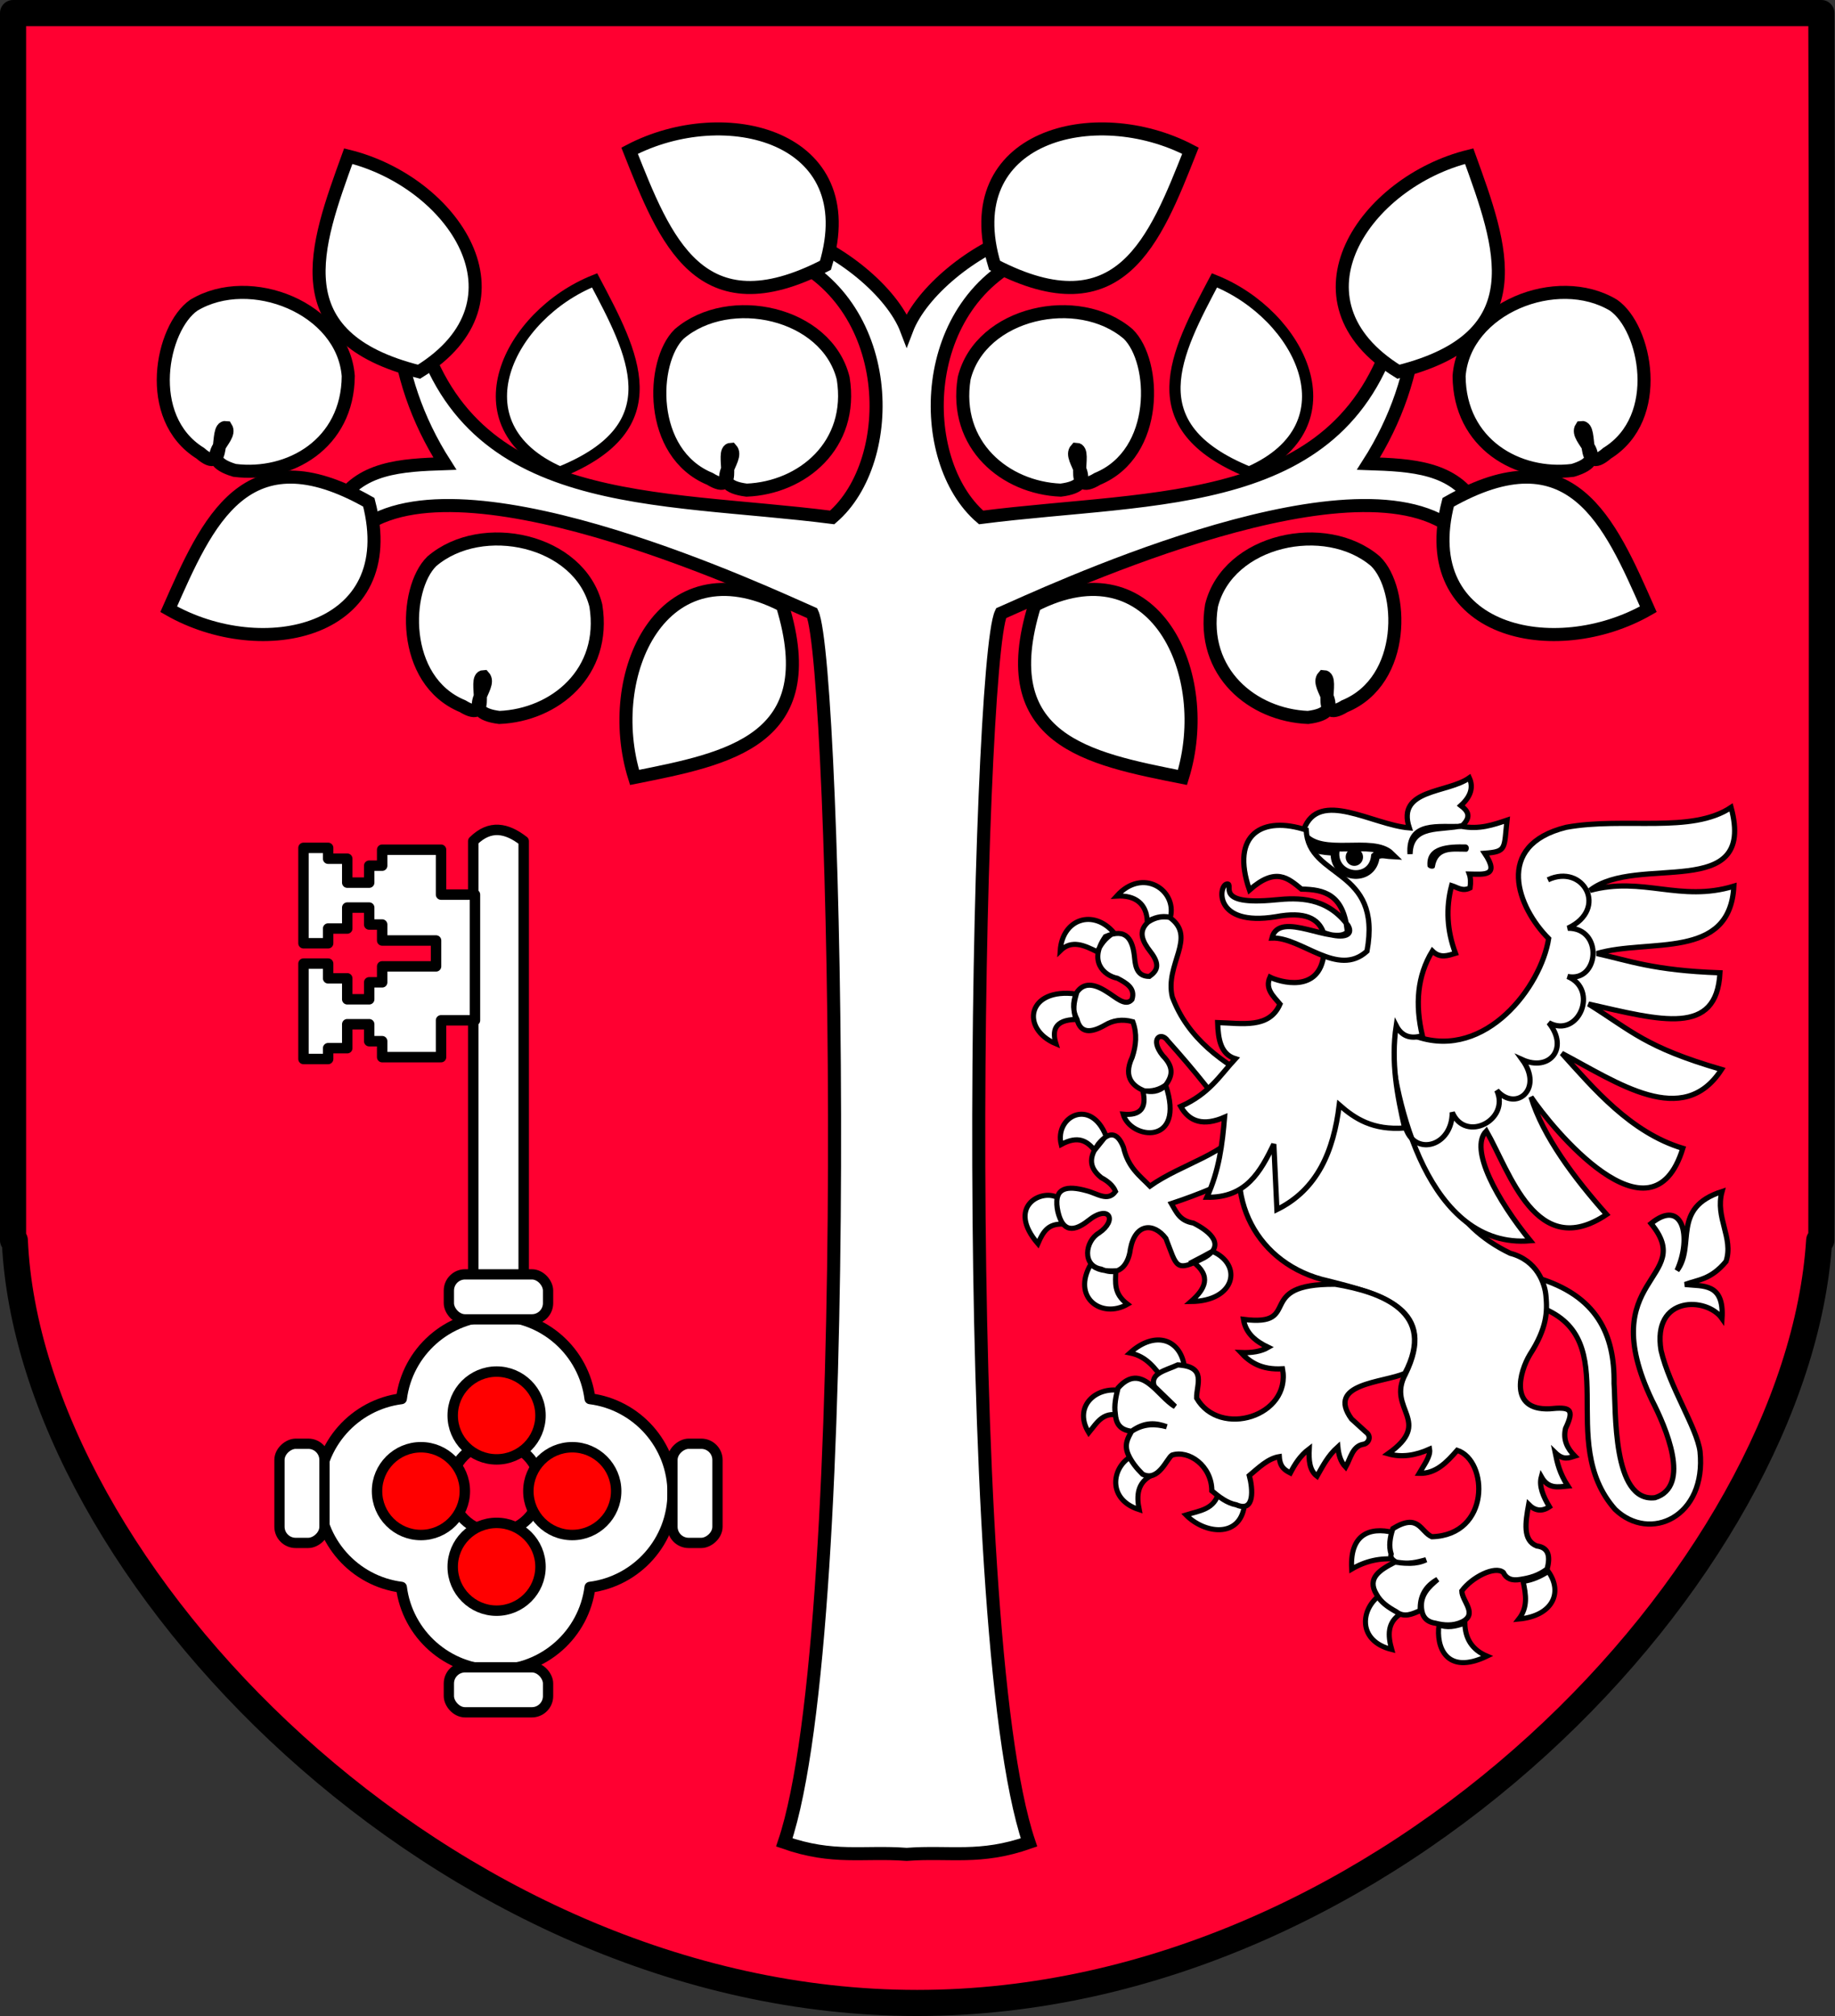
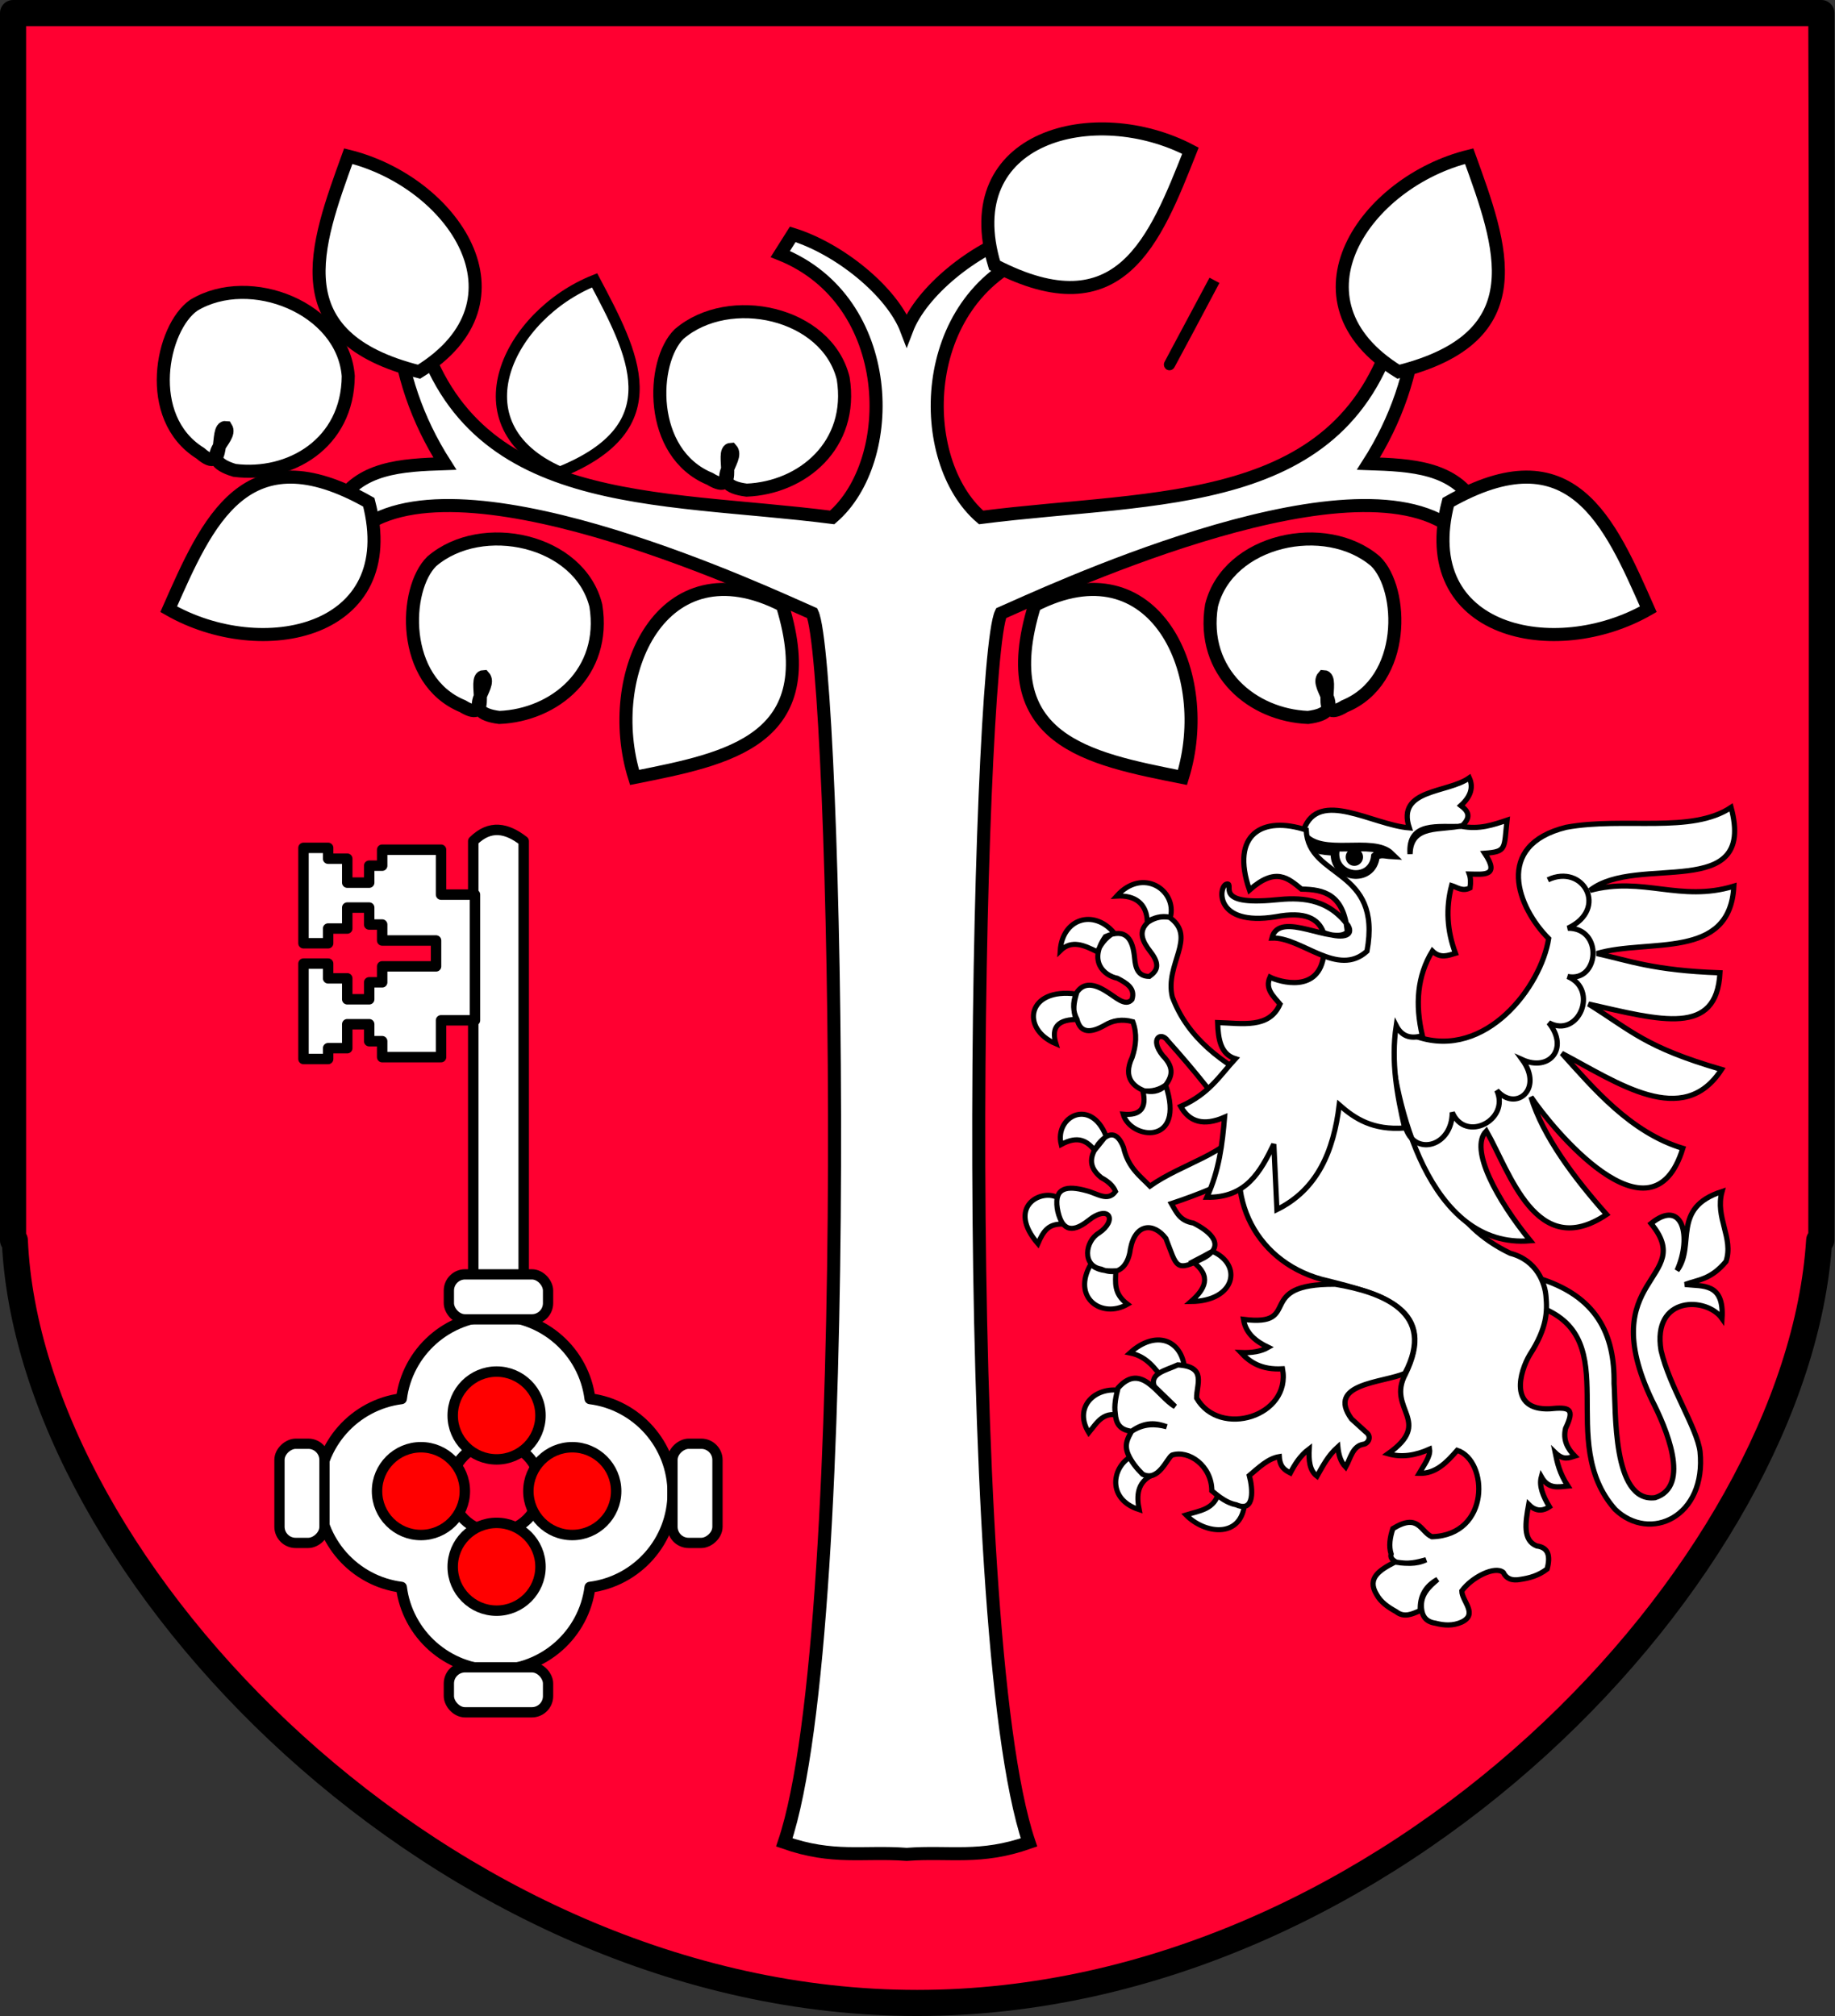
<svg xmlns="http://www.w3.org/2000/svg" xmlns:ns1="http://sodipodi.sourceforge.net/DTD/sodipodi-0.dtd" xmlns:ns2="http://www.inkscape.org/namespaces/inkscape" xmlns:xlink="http://www.w3.org/1999/xlink" id="svg2" ns1:version="0.32" ns2:version="0.45.1" width="747.094" height="820.911" version="1.0" ns1:docbase="E:\WIKIPEDIA\Poczekalnia" ns1:docname="POL_gmina_Jodłownik_COA.svg" ns2:output_extension="org.inkscape.output.svg.inkscape">
  <rect width="100%" height="100%" fill="#333333" stroke="none" />
  <defs id="defs5">
    <linearGradient id="linearGradient4346">
      <stop style="stop-color:#ffffff;stop-opacity:1;" offset="0" id="stop4348" />
      <stop style="stop-color:#d8de64;stop-opacity:0;" offset="1" id="stop4350" />
    </linearGradient>
    <linearGradient y2="252.627" x2="-328.686" y1="242.239" x1="-323.648" gradientTransform="matrix(0.194,0.981,0.981,-0.194,-461.802,566.45)" gradientUnits="userSpaceOnUse" id="linearGradient3809" xlink:href="#linearGradient2531" ns2:collect="always" />
    <linearGradient y2="250.282" x2="-328.699" y1="241.786" x1="-324.098" gradientUnits="userSpaceOnUse" id="linearGradient3807" xlink:href="#linearGradient2531" ns2:collect="always" />
    <linearGradient y2="294.535" x2="-576.935" y1="302.674" x1="-566.934" gradientTransform="matrix(-0.764,-0.645,0.645,-0.764,-884.708,109.284)" gradientUnits="userSpaceOnUse" id="linearGradient3805" xlink:href="#linearGradient2486" ns2:collect="always" />
    <linearGradient y2="252.627" x2="-328.686" y1="242.239" x1="-323.648" gradientTransform="matrix(0.194,0.981,0.981,-0.194,-461.802,566.45)" gradientUnits="userSpaceOnUse" id="linearGradient3803" xlink:href="#linearGradient2531" ns2:collect="always" />
    <linearGradient y2="250.282" x2="-328.699" y1="241.786" x1="-324.098" gradientUnits="userSpaceOnUse" id="linearGradient3801" xlink:href="#linearGradient2531" ns2:collect="always" />
    <linearGradient y2="294.535" x2="-576.935" y1="302.674" x1="-566.934" gradientTransform="matrix(-0.764,-0.645,0.645,-0.764,-884.708,109.284)" gradientUnits="userSpaceOnUse" id="linearGradient3799" xlink:href="#linearGradient2486" ns2:collect="always" />
    <linearGradient y2="252.627" x2="-328.686" y1="242.239" x1="-323.648" gradientTransform="matrix(0.194,0.981,0.981,-0.194,-461.802,566.45)" gradientUnits="userSpaceOnUse" id="linearGradient3797" xlink:href="#linearGradient2531" ns2:collect="always" />
    <linearGradient y2="250.282" x2="-328.699" y1="241.786" x1="-324.098" gradientUnits="userSpaceOnUse" id="linearGradient3795" xlink:href="#linearGradient2531" ns2:collect="always" />
    <linearGradient y2="294.535" x2="-576.935" y1="302.674" x1="-566.934" gradientTransform="matrix(-0.764,-0.645,0.645,-0.764,-884.708,109.284)" gradientUnits="userSpaceOnUse" id="linearGradient3793" xlink:href="#linearGradient2486" ns2:collect="always" />
    <linearGradient y2="252.627" x2="-328.686" y1="242.239" x1="-323.648" gradientTransform="matrix(0.194,0.981,0.981,-0.194,-461.802,566.45)" gradientUnits="userSpaceOnUse" id="linearGradient3690" xlink:href="#linearGradient2531" ns2:collect="always" />
    <linearGradient y2="250.282" x2="-328.699" y1="241.786" x1="-324.098" gradientUnits="userSpaceOnUse" id="linearGradient3688" xlink:href="#linearGradient2531" ns2:collect="always" />
    <linearGradient y2="294.535" x2="-576.935" y1="302.674" x1="-566.934" gradientTransform="matrix(-0.764,-0.645,0.645,-0.764,-884.708,109.284)" gradientUnits="userSpaceOnUse" id="linearGradient3686" xlink:href="#linearGradient2486" ns2:collect="always" />
    <linearGradient y2="252.627" x2="-328.686" y1="242.239" x1="-323.648" gradientTransform="matrix(0.194,0.981,0.981,-0.194,-461.802,566.45)" gradientUnits="userSpaceOnUse" id="linearGradient3684" xlink:href="#linearGradient2531" ns2:collect="always" />
    <linearGradient y2="250.282" x2="-328.699" y1="241.786" x1="-324.098" gradientUnits="userSpaceOnUse" id="linearGradient3682" xlink:href="#linearGradient2531" ns2:collect="always" />
    <linearGradient y2="294.535" x2="-576.935" y1="302.674" x1="-566.934" gradientTransform="matrix(-0.764,-0.645,0.645,-0.764,-884.708,109.284)" gradientUnits="userSpaceOnUse" id="linearGradient3680" xlink:href="#linearGradient2486" ns2:collect="always" />
    <linearGradient y2="252.627" x2="-328.686" y1="242.239" x1="-323.648" gradientTransform="matrix(0.194,0.981,0.981,-0.194,-461.802,566.45)" gradientUnits="userSpaceOnUse" id="linearGradient3678" xlink:href="#linearGradient2531" ns2:collect="always" />
    <linearGradient y2="250.282" x2="-328.699" y1="241.786" x1="-324.098" gradientUnits="userSpaceOnUse" id="linearGradient3676" xlink:href="#linearGradient2531" ns2:collect="always" />
    <linearGradient y2="294.535" x2="-576.935" y1="302.674" x1="-566.934" gradientTransform="matrix(-0.764,-0.645,0.645,-0.764,-884.708,109.284)" gradientUnits="userSpaceOnUse" id="linearGradient3674" xlink:href="#linearGradient2486" ns2:collect="always" />
    <linearGradient y2="252.627" x2="-328.686" y1="242.239" x1="-323.648" gradientTransform="matrix(0.194,0.981,0.981,-0.194,-461.802,566.45)" gradientUnits="userSpaceOnUse" id="linearGradient3426" xlink:href="#linearGradient2531" ns2:collect="always" />
    <linearGradient y2="250.282" x2="-328.699" y1="241.786" x1="-324.098" gradientUnits="userSpaceOnUse" id="linearGradient3424" xlink:href="#linearGradient2531" ns2:collect="always" />
    <linearGradient y2="294.535" x2="-576.935" y1="302.674" x1="-566.934" gradientTransform="matrix(-0.764,-0.645,0.645,-0.764,-884.708,109.284)" gradientUnits="userSpaceOnUse" id="linearGradient3422" xlink:href="#linearGradient2486" ns2:collect="always" />
    <linearGradient y2="252.627" x2="-328.686" y1="242.239" x1="-323.648" gradientTransform="matrix(0.194,0.981,0.981,-0.194,-461.802,566.45)" gradientUnits="userSpaceOnUse" id="linearGradient3420" xlink:href="#linearGradient2531" ns2:collect="always" />
    <linearGradient y2="250.282" x2="-328.699" y1="241.786" x1="-324.098" gradientUnits="userSpaceOnUse" id="linearGradient3418" xlink:href="#linearGradient2531" ns2:collect="always" />
    <linearGradient y2="294.535" x2="-576.935" y1="302.674" x1="-566.934" gradientTransform="matrix(-0.764,-0.645,0.645,-0.764,-884.708,109.284)" gradientUnits="userSpaceOnUse" id="linearGradient3416" xlink:href="#linearGradient2486" ns2:collect="always" />
    <linearGradient y2="252.627" x2="-328.686" y1="242.239" x1="-323.648" gradientTransform="matrix(0.194,0.981,0.981,-0.194,-461.802,566.45)" gradientUnits="userSpaceOnUse" id="linearGradient3414" xlink:href="#linearGradient2531" ns2:collect="always" />
    <linearGradient y2="250.282" x2="-328.699" y1="241.786" x1="-324.098" gradientUnits="userSpaceOnUse" id="linearGradient3412" xlink:href="#linearGradient2531" ns2:collect="always" />
    <linearGradient y2="294.535" x2="-576.935" y1="302.674" x1="-566.934" gradientTransform="matrix(-0.764,-0.645,0.645,-0.764,-884.708,109.284)" gradientUnits="userSpaceOnUse" id="linearGradient3410" xlink:href="#linearGradient2486" ns2:collect="always" />
    <linearGradient y2="252.627" x2="-328.686" y1="242.239" x1="-323.648" gradientTransform="matrix(0.194,0.981,0.981,-0.194,-461.802,566.45)" gradientUnits="userSpaceOnUse" id="linearGradient3324" xlink:href="#linearGradient2531" ns2:collect="always" />
    <linearGradient y2="250.282" x2="-328.699" y1="241.786" x1="-324.098" gradientUnits="userSpaceOnUse" id="linearGradient3322" xlink:href="#linearGradient2531" ns2:collect="always" />
    <linearGradient y2="294.535" x2="-576.935" y1="302.674" x1="-566.934" gradientTransform="matrix(-0.764,-0.645,0.645,-0.764,-884.708,109.284)" gradientUnits="userSpaceOnUse" id="linearGradient3320" xlink:href="#linearGradient2486" ns2:collect="always" />
    <linearGradient y2="252.627" x2="-328.686" y1="242.239" x1="-323.648" gradientTransform="matrix(0.194,0.981,0.981,-0.194,-461.802,566.45)" gradientUnits="userSpaceOnUse" id="linearGradient3264" xlink:href="#linearGradient2531" ns2:collect="always" />
    <linearGradient y2="250.282" x2="-328.699" y1="241.786" x1="-324.098" gradientUnits="userSpaceOnUse" id="linearGradient3262" xlink:href="#linearGradient2531" ns2:collect="always" />
    <linearGradient y2="294.535" x2="-576.935" y1="302.674" x1="-566.934" gradientTransform="matrix(-0.764,-0.645,0.645,-0.764,-884.708,109.284)" gradientUnits="userSpaceOnUse" id="linearGradient3260" xlink:href="#linearGradient2486" ns2:collect="always" />
    <linearGradient y2="252.627" x2="-328.686" y1="242.239" x1="-323.648" gradientTransform="matrix(0.194,0.981,0.981,-0.194,-461.802,566.45)" gradientUnits="userSpaceOnUse" id="linearGradient3204" xlink:href="#linearGradient2531" ns2:collect="always" />
    <linearGradient y2="250.282" x2="-328.699" y1="241.786" x1="-324.098" gradientUnits="userSpaceOnUse" id="linearGradient3202" xlink:href="#linearGradient2531" ns2:collect="always" />
    <linearGradient y2="294.535" x2="-576.935" y1="302.674" x1="-566.934" gradientTransform="matrix(-0.764,-0.645,0.645,-0.764,-884.708,109.284)" gradientUnits="userSpaceOnUse" id="linearGradient3200" xlink:href="#linearGradient2486" ns2:collect="always" />
    <linearGradient y2="252.627" x2="-328.686" y1="242.239" x1="-323.648" gradientTransform="matrix(0.194,0.981,0.981,-0.194,-461.802,566.45)" gradientUnits="userSpaceOnUse" id="linearGradient3137" xlink:href="#linearGradient2531" ns2:collect="always" />
    <linearGradient y2="250.282" x2="-328.699" y1="241.786" x1="-324.098" gradientUnits="userSpaceOnUse" id="linearGradient3135" xlink:href="#linearGradient2531" ns2:collect="always" />
    <linearGradient y2="294.535" x2="-576.935" y1="302.674" x1="-566.934" gradientTransform="matrix(-0.764,-0.645,0.645,-0.764,-884.708,109.284)" gradientUnits="userSpaceOnUse" id="linearGradient3133" xlink:href="#linearGradient2486" ns2:collect="always" />
    <radialGradient r="29.072" fy="210.226" fx="-706.762" cy="210.226" cx="-706.762" gradientTransform="matrix(1.694,1.49278e-3,-0.175,2.846,529.307,-387.161)" gradientUnits="userSpaceOnUse" id="radialGradient3121" xlink:href="#linearGradient2486" ns2:collect="always" />
    <linearGradient y2="252.627" x2="-328.686" y1="242.239" x1="-323.648" gradientTransform="matrix(0.194,0.981,0.981,-0.194,-461.802,566.45)" gradientUnits="userSpaceOnUse" id="linearGradient3096" xlink:href="#linearGradient2531" ns2:collect="always" />
    <linearGradient y2="250.282" x2="-328.699" y1="241.786" x1="-324.098" gradientUnits="userSpaceOnUse" id="linearGradient3094" xlink:href="#linearGradient2531" ns2:collect="always" />
    <linearGradient y2="294.535" x2="-576.935" y1="302.674" x1="-566.934" gradientTransform="matrix(-0.764,-0.645,0.645,-0.764,-884.708,109.284)" gradientUnits="userSpaceOnUse" id="linearGradient3092" xlink:href="#linearGradient2486" ns2:collect="always" />
    <radialGradient r="29.072" fy="210.226" fx="-706.762" cy="210.226" cx="-706.762" gradientTransform="matrix(1.694,1.49278e-3,-0.175,2.846,529.307,-387.161)" gradientUnits="userSpaceOnUse" id="radialGradient3090" xlink:href="#linearGradient2486" ns2:collect="always" />
    <linearGradient y2="252.627" x2="-328.686" y1="242.239" x1="-323.648" gradientTransform="matrix(0.194,0.981,0.981,-0.194,-461.802,566.45)" gradientUnits="userSpaceOnUse" id="linearGradient3061" xlink:href="#linearGradient2531" ns2:collect="always" />
    <linearGradient y2="250.282" x2="-328.699" y1="241.786" x1="-324.098" gradientUnits="userSpaceOnUse" id="linearGradient3059" xlink:href="#linearGradient2531" ns2:collect="always" />
    <linearGradient y2="294.535" x2="-576.935" y1="302.674" x1="-566.934" gradientTransform="matrix(-0.764,-0.645,0.645,-0.764,-884.708,109.284)" gradientUnits="userSpaceOnUse" id="linearGradient3057" xlink:href="#linearGradient2486" ns2:collect="always" />
    <radialGradient r="29.072" fy="210.226" fx="-706.762" cy="210.226" cx="-706.762" gradientTransform="matrix(1.694,1.49278e-3,-0.175,2.846,529.307,-387.161)" gradientUnits="userSpaceOnUse" id="radialGradient3055" xlink:href="#linearGradient2486" ns2:collect="always" />
    <linearGradient y2="252.627" x2="-328.686" y1="242.239" x1="-323.648" gradientTransform="matrix(0.194,0.981,0.981,-0.194,-461.802,566.45)" gradientUnits="userSpaceOnUse" id="linearGradient3024" xlink:href="#linearGradient2531" ns2:collect="always" />
    <linearGradient y2="250.282" x2="-328.699" y1="241.786" x1="-324.098" gradientUnits="userSpaceOnUse" id="linearGradient3022" xlink:href="#linearGradient2531" ns2:collect="always" />
    <linearGradient y2="294.535" x2="-576.935" y1="302.674" x1="-566.934" gradientTransform="matrix(-0.764,-0.645,0.645,-0.764,-884.708,109.284)" gradientUnits="userSpaceOnUse" id="linearGradient3020" xlink:href="#linearGradient2486" ns2:collect="always" />
    <radialGradient r="29.072" fy="210.226" fx="-706.762" cy="210.226" cx="-706.762" gradientTransform="matrix(1.694,1.49278e-3,-0.175,2.846,529.307,-387.161)" gradientUnits="userSpaceOnUse" id="radialGradient3018" xlink:href="#linearGradient2486" ns2:collect="always" />
    <linearGradient y2="252.627" x2="-328.686" y1="242.239" x1="-323.648" gradientTransform="matrix(0.194,0.981,0.981,-0.194,-461.802,566.45)" gradientUnits="userSpaceOnUse" id="linearGradient2987" xlink:href="#linearGradient2531" ns2:collect="always" />
    <linearGradient y2="250.282" x2="-328.699" y1="241.786" x1="-324.098" gradientUnits="userSpaceOnUse" id="linearGradient2985" xlink:href="#linearGradient2531" ns2:collect="always" />
    <linearGradient y2="294.535" x2="-576.935" y1="302.674" x1="-566.934" gradientTransform="matrix(-0.764,-0.645,0.645,-0.764,-884.708,109.284)" gradientUnits="userSpaceOnUse" id="linearGradient2983" xlink:href="#linearGradient2486" ns2:collect="always" />
    <radialGradient r="29.072" fy="210.226" fx="-706.762" cy="210.226" cx="-706.762" gradientTransform="matrix(1.694,1.49278e-3,-0.175,2.846,529.307,-387.161)" gradientUnits="userSpaceOnUse" id="radialGradient2981" xlink:href="#linearGradient2486" ns2:collect="always" />
    <linearGradient id="linearGradient2531">
      <stop style="stop-color:#fae646;stop-opacity:1;" offset="0" id="stop2533" />
      <stop id="stop2539" offset="0.885" style="stop-color:#643228;stop-opacity:1;" />
      <stop style="stop-color:#fae646;stop-opacity:1;" offset="1" id="stop2535" />
    </linearGradient>
    <linearGradient id="linearGradient2486">
      <stop style="stop-color:#faff00;stop-opacity:1;" offset="0" id="stop2488" />
      <stop id="stop2603" offset="0.846" style="stop-color:#7d7323;stop-opacity:0.992;" />
      <stop id="stop2494" offset="1" style="stop-color:#000000;stop-opacity:0.984;" />
    </linearGradient>
    <linearGradient ns2:collect="always" xlink:href="#linearGradient2486" id="linearGradient2562" gradientUnits="userSpaceOnUse" gradientTransform="matrix(-0.764,-0.645,0.645,-0.764,-884.708,109.284)" x1="-566.934" y1="302.674" x2="-576.935" y2="294.535" />
    <linearGradient ns2:collect="always" xlink:href="#linearGradient2531" id="linearGradient2564" gradientUnits="userSpaceOnUse" x1="-324.098" y1="241.786" x2="-328.699" y2="250.282" />
    <linearGradient ns2:collect="always" xlink:href="#linearGradient2531" id="linearGradient2566" gradientUnits="userSpaceOnUse" gradientTransform="matrix(0.194,0.981,0.981,-0.194,-461.802,566.45)" x1="-323.648" y1="242.239" x2="-328.686" y2="252.627" />
    <radialGradient ns2:collect="always" xlink:href="#linearGradient2486" id="radialGradient2601" cx="-706.762" cy="210.226" fx="-706.762" fy="210.226" r="29.072" gradientTransform="matrix(1.694,1.49278e-3,-0.175,2.846,529.307,-387.161)" gradientUnits="userSpaceOnUse" />
    <radialGradient ns2:collect="always" xlink:href="#linearGradient2486" id="radialGradient2653" gradientUnits="userSpaceOnUse" gradientTransform="matrix(1.694,1.49278e-3,-0.175,2.846,529.307,-387.161)" cx="-706.762" cy="210.226" fx="-706.762" fy="210.226" r="29.072" />
    <linearGradient ns2:collect="always" xlink:href="#linearGradient2486" id="linearGradient2655" gradientUnits="userSpaceOnUse" gradientTransform="matrix(-0.764,-0.645,0.645,-0.764,-884.708,109.284)" x1="-566.934" y1="302.674" x2="-576.935" y2="294.535" />
    <linearGradient ns2:collect="always" xlink:href="#linearGradient2531" id="linearGradient2657" gradientUnits="userSpaceOnUse" x1="-324.098" y1="241.786" x2="-328.699" y2="250.282" />
    <linearGradient ns2:collect="always" xlink:href="#linearGradient2531" id="linearGradient2659" gradientUnits="userSpaceOnUse" gradientTransform="matrix(0.194,0.981,0.981,-0.194,-461.802,566.45)" x1="-323.648" y1="242.239" x2="-328.686" y2="252.627" />
    <radialGradient ns2:collect="always" xlink:href="#linearGradient2486" id="radialGradient2709" gradientUnits="userSpaceOnUse" gradientTransform="matrix(1.694,1.49278e-3,-0.175,2.846,529.307,-387.161)" cx="-706.762" cy="210.226" fx="-706.762" fy="210.226" r="29.072" />
    <linearGradient ns2:collect="always" xlink:href="#linearGradient2486" id="linearGradient2711" gradientUnits="userSpaceOnUse" gradientTransform="matrix(-0.764,-0.645,0.645,-0.764,-884.708,109.284)" x1="-566.934" y1="302.674" x2="-576.935" y2="294.535" />
    <linearGradient ns2:collect="always" xlink:href="#linearGradient2531" id="linearGradient2713" gradientUnits="userSpaceOnUse" x1="-324.098" y1="241.786" x2="-328.699" y2="250.282" />
    <linearGradient ns2:collect="always" xlink:href="#linearGradient2531" id="linearGradient2715" gradientUnits="userSpaceOnUse" gradientTransform="matrix(0.194,0.981,0.981,-0.194,-461.802,566.45)" x1="-323.648" y1="242.239" x2="-328.686" y2="252.627" />
    <radialGradient ns2:collect="always" xlink:href="#linearGradient2486" id="radialGradient2791" gradientUnits="userSpaceOnUse" gradientTransform="matrix(1.694,1.49278e-3,-0.175,2.846,529.307,-387.161)" cx="-706.762" cy="210.226" fx="-706.762" fy="210.226" r="29.072" />
    <linearGradient ns2:collect="always" xlink:href="#linearGradient2486" id="linearGradient2793" gradientUnits="userSpaceOnUse" gradientTransform="matrix(-0.764,-0.645,0.645,-0.764,-884.708,109.284)" x1="-566.934" y1="302.674" x2="-576.935" y2="294.535" />
    <linearGradient ns2:collect="always" xlink:href="#linearGradient2531" id="linearGradient2795" gradientUnits="userSpaceOnUse" x1="-324.098" y1="241.786" x2="-328.699" y2="250.282" />
    <linearGradient ns2:collect="always" xlink:href="#linearGradient2531" id="linearGradient2797" gradientUnits="userSpaceOnUse" gradientTransform="matrix(0.194,0.981,0.981,-0.194,-461.802,566.45)" x1="-323.648" y1="242.239" x2="-328.686" y2="252.627" />
    <radialGradient ns2:collect="always" xlink:href="#linearGradient2486" id="radialGradient2799" gradientUnits="userSpaceOnUse" gradientTransform="matrix(1.694,1.49278e-3,-0.175,2.846,529.307,-387.161)" cx="-706.762" cy="210.226" fx="-706.762" fy="210.226" r="29.072" />
    <linearGradient ns2:collect="always" xlink:href="#linearGradient2486" id="linearGradient2801" gradientUnits="userSpaceOnUse" gradientTransform="matrix(-0.764,-0.645,0.645,-0.764,-884.708,109.284)" x1="-566.934" y1="302.674" x2="-576.935" y2="294.535" />
    <linearGradient ns2:collect="always" xlink:href="#linearGradient2531" id="linearGradient2803" gradientUnits="userSpaceOnUse" x1="-324.098" y1="241.786" x2="-328.699" y2="250.282" />
    <linearGradient ns2:collect="always" xlink:href="#linearGradient2531" id="linearGradient2805" gradientUnits="userSpaceOnUse" gradientTransform="matrix(0.194,0.981,0.981,-0.194,-461.802,566.45)" x1="-323.648" y1="242.239" x2="-328.686" y2="252.627" />
    <radialGradient ns2:collect="always" xlink:href="#linearGradient2486" id="radialGradient2807" gradientUnits="userSpaceOnUse" gradientTransform="matrix(1.694,1.49278e-3,-0.175,2.846,529.307,-387.161)" cx="-706.762" cy="210.226" fx="-706.762" fy="210.226" r="29.072" />
    <linearGradient ns2:collect="always" xlink:href="#linearGradient2486" id="linearGradient2809" gradientUnits="userSpaceOnUse" gradientTransform="matrix(-0.764,-0.645,0.645,-0.764,-884.708,109.284)" x1="-566.934" y1="302.674" x2="-576.935" y2="294.535" />
    <linearGradient ns2:collect="always" xlink:href="#linearGradient2531" id="linearGradient2811" gradientUnits="userSpaceOnUse" x1="-324.098" y1="241.786" x2="-328.699" y2="250.282" />
    <linearGradient ns2:collect="always" xlink:href="#linearGradient2531" id="linearGradient2813" gradientUnits="userSpaceOnUse" gradientTransform="matrix(0.194,0.981,0.981,-0.194,-461.802,566.45)" x1="-323.648" y1="242.239" x2="-328.686" y2="252.627" />
    <linearGradient y2="252.627" x2="-328.686" y1="242.239" x1="-323.648" gradientTransform="matrix(0.194,0.981,0.981,-0.194,-461.802,566.45)" gradientUnits="userSpaceOnUse" id="linearGradient4300" xlink:href="#linearGradient2531" ns2:collect="always" />
    <linearGradient y2="250.282" x2="-328.699" y1="241.786" x1="-324.098" gradientUnits="userSpaceOnUse" id="linearGradient4298" xlink:href="#linearGradient2531" ns2:collect="always" />
    <linearGradient y2="294.535" x2="-576.935" y1="302.674" x1="-566.934" gradientTransform="matrix(-0.764,-0.645,0.645,-0.764,-884.708,109.284)" gradientUnits="userSpaceOnUse" id="linearGradient4296" xlink:href="#linearGradient2486" ns2:collect="always" />
    <radialGradient r="29.072" fy="210.226" fx="-706.762" cy="210.226" cx="-706.762" gradientTransform="matrix(1.694,1.49278e-3,-0.175,2.846,529.307,-387.161)" gradientUnits="userSpaceOnUse" id="radialGradient4294" xlink:href="#linearGradient2486" ns2:collect="always" />
    <linearGradient y2="252.627" x2="-328.686" y1="242.239" x1="-323.648" gradientTransform="matrix(0.194,0.981,0.981,-0.194,-461.802,566.45)" gradientUnits="userSpaceOnUse" id="linearGradient4292" xlink:href="#linearGradient2531" ns2:collect="always" />
    <linearGradient y2="250.282" x2="-328.699" y1="241.786" x1="-324.098" gradientUnits="userSpaceOnUse" id="linearGradient4290" xlink:href="#linearGradient2531" ns2:collect="always" />
    <linearGradient y2="294.535" x2="-576.935" y1="302.674" x1="-566.934" gradientTransform="matrix(-0.764,-0.645,0.645,-0.764,-884.708,109.284)" gradientUnits="userSpaceOnUse" id="linearGradient4288" xlink:href="#linearGradient2486" ns2:collect="always" />
    <radialGradient r="29.072" fy="210.226" fx="-706.762" cy="210.226" cx="-706.762" gradientTransform="matrix(1.694,1.49278e-3,-0.175,2.846,529.307,-387.161)" gradientUnits="userSpaceOnUse" id="radialGradient4286" xlink:href="#linearGradient2486" ns2:collect="always" />
    <linearGradient y2="252.627" x2="-328.686" y1="242.239" x1="-323.648" gradientTransform="matrix(0.194,0.981,0.981,-0.194,-461.802,566.45)" gradientUnits="userSpaceOnUse" id="linearGradient4284" xlink:href="#linearGradient2531" ns2:collect="always" />
    <linearGradient y2="250.282" x2="-328.699" y1="241.786" x1="-324.098" gradientUnits="userSpaceOnUse" id="linearGradient4282" xlink:href="#linearGradient2531" ns2:collect="always" />
    <linearGradient y2="294.535" x2="-576.935" y1="302.674" x1="-566.934" gradientTransform="matrix(-0.764,-0.645,0.645,-0.764,-884.708,109.284)" gradientUnits="userSpaceOnUse" id="linearGradient4280" xlink:href="#linearGradient2486" ns2:collect="always" />
    <radialGradient r="29.072" fy="210.226" fx="-706.762" cy="210.226" cx="-706.762" gradientTransform="matrix(1.694,1.49278e-3,-0.175,2.846,529.307,-387.161)" gradientUnits="userSpaceOnUse" id="radialGradient4278" xlink:href="#linearGradient2486" ns2:collect="always" />
    <linearGradient y2="252.627" x2="-328.686" y1="242.239" x1="-323.648" gradientTransform="matrix(0.194,0.981,0.981,-0.194,-461.802,566.45)" gradientUnits="userSpaceOnUse" id="linearGradient4276" xlink:href="#linearGradient2531" ns2:collect="always" />
    <linearGradient y2="250.282" x2="-328.699" y1="241.786" x1="-324.098" gradientUnits="userSpaceOnUse" id="linearGradient4274" xlink:href="#linearGradient2531" ns2:collect="always" />
    <linearGradient y2="294.535" x2="-576.935" y1="302.674" x1="-566.934" gradientTransform="matrix(-0.764,-0.645,0.645,-0.764,-884.708,109.284)" gradientUnits="userSpaceOnUse" id="linearGradient4272" xlink:href="#linearGradient2486" ns2:collect="always" />
    <radialGradient r="29.072" fy="210.226" fx="-706.762" cy="210.226" cx="-706.762" gradientTransform="matrix(1.694,1.49278e-3,-0.175,2.846,529.307,-387.161)" gradientUnits="userSpaceOnUse" id="radialGradient4270" xlink:href="#linearGradient2486" ns2:collect="always" />
    <linearGradient y2="252.627" x2="-328.686" y1="242.239" x1="-323.648" gradientTransform="matrix(0.194,0.981,0.981,-0.194,-461.802,566.45)" gradientUnits="userSpaceOnUse" id="linearGradient4268" xlink:href="#linearGradient2531" ns2:collect="always" />
    <linearGradient y2="250.282" x2="-328.699" y1="241.786" x1="-324.098" gradientUnits="userSpaceOnUse" id="linearGradient4266" xlink:href="#linearGradient2531" ns2:collect="always" />
    <linearGradient y2="294.535" x2="-576.935" y1="302.674" x1="-566.934" gradientTransform="matrix(-0.764,-0.645,0.645,-0.764,-884.708,109.284)" gradientUnits="userSpaceOnUse" id="linearGradient4264" xlink:href="#linearGradient2486" ns2:collect="always" />
    <radialGradient r="29.072" fy="210.226" fx="-706.762" cy="210.226" cx="-706.762" gradientTransform="matrix(1.694,1.49278e-3,-0.175,2.846,529.307,-387.161)" gradientUnits="userSpaceOnUse" id="radialGradient4262" xlink:href="#linearGradient2486" ns2:collect="always" />
    <radialGradient gradientUnits="userSpaceOnUse" gradientTransform="matrix(1.694,1.49278e-3,-0.175,2.846,529.307,-387.161)" r="29.072" fy="210.226" fx="-706.762" cy="210.226" cx="-706.762" id="radialGradient4260" xlink:href="#linearGradient2486" ns2:collect="always" />
    <linearGradient y2="252.627" x2="-328.686" y1="242.239" x1="-323.648" gradientTransform="matrix(0.194,0.981,0.981,-0.194,-461.802,566.45)" gradientUnits="userSpaceOnUse" id="linearGradient4258" xlink:href="#linearGradient2531" ns2:collect="always" />
    <linearGradient y2="250.282" x2="-328.699" y1="241.786" x1="-324.098" gradientUnits="userSpaceOnUse" id="linearGradient4256" xlink:href="#linearGradient2531" ns2:collect="always" />
    <linearGradient y2="294.535" x2="-576.935" y1="302.674" x1="-566.934" gradientTransform="matrix(-0.764,-0.645,0.645,-0.764,-884.708,109.284)" gradientUnits="userSpaceOnUse" id="linearGradient4254" xlink:href="#linearGradient2486" ns2:collect="always" />
    <linearGradient id="linearGradient4246">
      <stop id="stop4248" offset="0" style="stop-color:#faff00;stop-opacity:1;" />
      <stop style="stop-color:#7d7323;stop-opacity:0.992;" offset="0.846" id="stop4250" />
      <stop style="stop-color:#000000;stop-opacity:0.984;" offset="1" id="stop4252" />
    </linearGradient>
    <linearGradient id="linearGradient4238">
      <stop id="stop4240" offset="0" style="stop-color:#fae646;stop-opacity:1;" />
      <stop style="stop-color:#643228;stop-opacity:1;" offset="0.885" id="stop4242" />
      <stop id="stop4244" offset="1" style="stop-color:#fae646;stop-opacity:1;" />
    </linearGradient>
    <radialGradient ns2:collect="always" xlink:href="#linearGradient2486" id="radialGradient4236" gradientUnits="userSpaceOnUse" gradientTransform="matrix(1.694,1.49278e-3,-0.175,2.846,529.307,-387.161)" cx="-706.762" cy="210.226" fx="-706.762" fy="210.226" r="29.072" />
    <linearGradient ns2:collect="always" xlink:href="#linearGradient2486" id="linearGradient4234" gradientUnits="userSpaceOnUse" gradientTransform="matrix(-0.764,-0.645,0.645,-0.764,-884.708,109.284)" x1="-566.934" y1="302.674" x2="-576.935" y2="294.535" />
    <linearGradient ns2:collect="always" xlink:href="#linearGradient2531" id="linearGradient4232" gradientUnits="userSpaceOnUse" x1="-324.098" y1="241.786" x2="-328.699" y2="250.282" />
    <linearGradient ns2:collect="always" xlink:href="#linearGradient2531" id="linearGradient4230" gradientUnits="userSpaceOnUse" gradientTransform="matrix(0.194,0.981,0.981,-0.194,-461.802,566.45)" x1="-323.648" y1="242.239" x2="-328.686" y2="252.627" />
    <radialGradient ns2:collect="always" xlink:href="#linearGradient2486" id="radialGradient4228" gradientUnits="userSpaceOnUse" gradientTransform="matrix(1.694,1.49278e-3,-0.175,2.846,529.307,-387.161)" cx="-706.762" cy="210.226" fx="-706.762" fy="210.226" r="29.072" />
    <linearGradient ns2:collect="always" xlink:href="#linearGradient2486" id="linearGradient4226" gradientUnits="userSpaceOnUse" gradientTransform="matrix(-0.764,-0.645,0.645,-0.764,-884.708,109.284)" x1="-566.934" y1="302.674" x2="-576.935" y2="294.535" />
    <linearGradient ns2:collect="always" xlink:href="#linearGradient2531" id="linearGradient4224" gradientUnits="userSpaceOnUse" x1="-324.098" y1="241.786" x2="-328.699" y2="250.282" />
    <linearGradient ns2:collect="always" xlink:href="#linearGradient2531" id="linearGradient4222" gradientUnits="userSpaceOnUse" gradientTransform="matrix(0.194,0.981,0.981,-0.194,-461.802,566.45)" x1="-323.648" y1="242.239" x2="-328.686" y2="252.627" />
    <radialGradient ns2:collect="always" xlink:href="#linearGradient2486" id="radialGradient4220" gradientUnits="userSpaceOnUse" gradientTransform="matrix(1.694,1.49278e-3,-0.175,2.846,529.307,-387.161)" cx="-706.762" cy="210.226" fx="-706.762" fy="210.226" r="29.072" />
    <linearGradient ns2:collect="always" xlink:href="#linearGradient2486" id="linearGradient4218" gradientUnits="userSpaceOnUse" gradientTransform="matrix(-0.764,-0.645,0.645,-0.764,-884.708,109.284)" x1="-566.934" y1="302.674" x2="-576.935" y2="294.535" />
    <linearGradient ns2:collect="always" xlink:href="#linearGradient2531" id="linearGradient4216" gradientUnits="userSpaceOnUse" x1="-324.098" y1="241.786" x2="-328.699" y2="250.282" />
    <linearGradient ns2:collect="always" xlink:href="#linearGradient2531" id="linearGradient4214" gradientUnits="userSpaceOnUse" gradientTransform="matrix(0.194,0.981,0.981,-0.194,-461.802,566.45)" x1="-323.648" y1="242.239" x2="-328.686" y2="252.627" />
    <radialGradient ns2:collect="always" xlink:href="#linearGradient2486" id="radialGradient4212" gradientUnits="userSpaceOnUse" gradientTransform="matrix(1.694,1.49278e-3,-0.175,2.846,529.307,-387.161)" cx="-706.762" cy="210.226" fx="-706.762" fy="210.226" r="29.072" />
    <linearGradient ns2:collect="always" xlink:href="#linearGradient2486" id="linearGradient4210" gradientUnits="userSpaceOnUse" gradientTransform="matrix(-0.764,-0.645,0.645,-0.764,-884.708,109.284)" x1="-566.934" y1="302.674" x2="-576.935" y2="294.535" />
    <linearGradient ns2:collect="always" xlink:href="#linearGradient2531" id="linearGradient4208" gradientUnits="userSpaceOnUse" x1="-324.098" y1="241.786" x2="-328.699" y2="250.282" />
    <linearGradient ns2:collect="always" xlink:href="#linearGradient2531" id="linearGradient4206" gradientUnits="userSpaceOnUse" gradientTransform="matrix(0.194,0.981,0.981,-0.194,-461.802,566.45)" x1="-323.648" y1="242.239" x2="-328.686" y2="252.627" />
    <radialGradient ns2:collect="always" xlink:href="#linearGradient2486" id="radialGradient4204" gradientUnits="userSpaceOnUse" gradientTransform="matrix(1.694,1.49278e-3,-0.175,2.846,529.307,-387.161)" cx="-706.762" cy="210.226" fx="-706.762" fy="210.226" r="29.072" />
    <linearGradient ns2:collect="always" xlink:href="#linearGradient2486" id="linearGradient4202" gradientUnits="userSpaceOnUse" gradientTransform="matrix(-0.764,-0.645,0.645,-0.764,-884.708,109.284)" x1="-566.934" y1="302.674" x2="-576.935" y2="294.535" />
    <linearGradient ns2:collect="always" xlink:href="#linearGradient2531" id="linearGradient4200" gradientUnits="userSpaceOnUse" x1="-324.098" y1="241.786" x2="-328.699" y2="250.282" />
    <linearGradient ns2:collect="always" xlink:href="#linearGradient2531" id="linearGradient4198" gradientUnits="userSpaceOnUse" gradientTransform="matrix(0.194,0.981,0.981,-0.194,-461.802,566.45)" x1="-323.648" y1="242.239" x2="-328.686" y2="252.627" />
    <linearGradient ns2:collect="always" xlink:href="#linearGradient2486" id="linearGradient4196" gradientUnits="userSpaceOnUse" gradientTransform="matrix(-0.764,-0.645,0.645,-0.764,-884.708,109.284)" x1="-566.934" y1="302.674" x2="-576.935" y2="294.535" />
    <linearGradient ns2:collect="always" xlink:href="#linearGradient2531" id="linearGradient4194" gradientUnits="userSpaceOnUse" x1="-324.098" y1="241.786" x2="-328.699" y2="250.282" />
    <linearGradient ns2:collect="always" xlink:href="#linearGradient2531" id="linearGradient4192" gradientUnits="userSpaceOnUse" gradientTransform="matrix(0.194,0.981,0.981,-0.194,-461.802,566.45)" x1="-323.648" y1="242.239" x2="-328.686" y2="252.627" />
    <linearGradient ns2:collect="always" xlink:href="#linearGradient2486" id="linearGradient4190" gradientUnits="userSpaceOnUse" gradientTransform="matrix(-0.764,-0.645,0.645,-0.764,-884.708,109.284)" x1="-566.934" y1="302.674" x2="-576.935" y2="294.535" />
    <linearGradient ns2:collect="always" xlink:href="#linearGradient2531" id="linearGradient4188" gradientUnits="userSpaceOnUse" x1="-324.098" y1="241.786" x2="-328.699" y2="250.282" />
    <linearGradient ns2:collect="always" xlink:href="#linearGradient2531" id="linearGradient4186" gradientUnits="userSpaceOnUse" gradientTransform="matrix(0.194,0.981,0.981,-0.194,-461.802,566.45)" x1="-323.648" y1="242.239" x2="-328.686" y2="252.627" />
    <linearGradient ns2:collect="always" xlink:href="#linearGradient2486" id="linearGradient4184" gradientUnits="userSpaceOnUse" gradientTransform="matrix(-0.764,-0.645,0.645,-0.764,-884.708,109.284)" x1="-566.934" y1="302.674" x2="-576.935" y2="294.535" />
    <linearGradient ns2:collect="always" xlink:href="#linearGradient2531" id="linearGradient4182" gradientUnits="userSpaceOnUse" x1="-324.098" y1="241.786" x2="-328.699" y2="250.282" />
    <linearGradient ns2:collect="always" xlink:href="#linearGradient2531" id="linearGradient4180" gradientUnits="userSpaceOnUse" gradientTransform="matrix(0.194,0.981,0.981,-0.194,-461.802,566.45)" x1="-323.648" y1="242.239" x2="-328.686" y2="252.627" />
    <linearGradient ns2:collect="always" xlink:href="#linearGradient2486" id="linearGradient4178" gradientUnits="userSpaceOnUse" gradientTransform="matrix(-0.764,-0.645,0.645,-0.764,-884.708,109.284)" x1="-566.934" y1="302.674" x2="-576.935" y2="294.535" />
    <linearGradient ns2:collect="always" xlink:href="#linearGradient2531" id="linearGradient4176" gradientUnits="userSpaceOnUse" x1="-324.098" y1="241.786" x2="-328.699" y2="250.282" />
    <linearGradient ns2:collect="always" xlink:href="#linearGradient2531" id="linearGradient4174" gradientUnits="userSpaceOnUse" gradientTransform="matrix(0.194,0.981,0.981,-0.194,-461.802,566.45)" x1="-323.648" y1="242.239" x2="-328.686" y2="252.627" />
    <linearGradient ns2:collect="always" xlink:href="#linearGradient2486" id="linearGradient4172" gradientUnits="userSpaceOnUse" gradientTransform="matrix(-0.764,-0.645,0.645,-0.764,-884.708,109.284)" x1="-566.934" y1="302.674" x2="-576.935" y2="294.535" />
    <linearGradient ns2:collect="always" xlink:href="#linearGradient2531" id="linearGradient4170" gradientUnits="userSpaceOnUse" x1="-324.098" y1="241.786" x2="-328.699" y2="250.282" />
    <linearGradient ns2:collect="always" xlink:href="#linearGradient2531" id="linearGradient4168" gradientUnits="userSpaceOnUse" gradientTransform="matrix(0.194,0.981,0.981,-0.194,-461.802,566.45)" x1="-323.648" y1="242.239" x2="-328.686" y2="252.627" />
    <linearGradient ns2:collect="always" xlink:href="#linearGradient2486" id="linearGradient4166" gradientUnits="userSpaceOnUse" gradientTransform="matrix(-0.764,-0.645,0.645,-0.764,-884.708,109.284)" x1="-566.934" y1="302.674" x2="-576.935" y2="294.535" />
    <linearGradient ns2:collect="always" xlink:href="#linearGradient2531" id="linearGradient4164" gradientUnits="userSpaceOnUse" x1="-324.098" y1="241.786" x2="-328.699" y2="250.282" />
    <linearGradient ns2:collect="always" xlink:href="#linearGradient2531" id="linearGradient4162" gradientUnits="userSpaceOnUse" gradientTransform="matrix(0.194,0.981,0.981,-0.194,-461.802,566.45)" x1="-323.648" y1="242.239" x2="-328.686" y2="252.627" />
    <linearGradient ns2:collect="always" xlink:href="#linearGradient2486" id="linearGradient4160" gradientUnits="userSpaceOnUse" gradientTransform="matrix(-0.764,-0.645,0.645,-0.764,-884.708,109.284)" x1="-566.934" y1="302.674" x2="-576.935" y2="294.535" />
    <linearGradient ns2:collect="always" xlink:href="#linearGradient2531" id="linearGradient4158" gradientUnits="userSpaceOnUse" x1="-324.098" y1="241.786" x2="-328.699" y2="250.282" />
    <linearGradient ns2:collect="always" xlink:href="#linearGradient2531" id="linearGradient4156" gradientUnits="userSpaceOnUse" gradientTransform="matrix(0.194,0.981,0.981,-0.194,-461.802,566.45)" x1="-323.648" y1="242.239" x2="-328.686" y2="252.627" />
    <linearGradient ns2:collect="always" xlink:href="#linearGradient2486" id="linearGradient4154" gradientUnits="userSpaceOnUse" gradientTransform="matrix(-0.764,-0.645,0.645,-0.764,-884.708,109.284)" x1="-566.934" y1="302.674" x2="-576.935" y2="294.535" />
    <linearGradient ns2:collect="always" xlink:href="#linearGradient2531" id="linearGradient4152" gradientUnits="userSpaceOnUse" x1="-324.098" y1="241.786" x2="-328.699" y2="250.282" />
    <linearGradient ns2:collect="always" xlink:href="#linearGradient2531" id="linearGradient4150" gradientUnits="userSpaceOnUse" gradientTransform="matrix(0.194,0.981,0.981,-0.194,-461.802,566.45)" x1="-323.648" y1="242.239" x2="-328.686" y2="252.627" />
    <linearGradient ns2:collect="always" xlink:href="#linearGradient2486" id="linearGradient4148" gradientUnits="userSpaceOnUse" gradientTransform="matrix(-0.764,-0.645,0.645,-0.764,-884.708,109.284)" x1="-566.934" y1="302.674" x2="-576.935" y2="294.535" />
    <linearGradient ns2:collect="always" xlink:href="#linearGradient2531" id="linearGradient4146" gradientUnits="userSpaceOnUse" x1="-324.098" y1="241.786" x2="-328.699" y2="250.282" />
    <linearGradient ns2:collect="always" xlink:href="#linearGradient2531" id="linearGradient4144" gradientUnits="userSpaceOnUse" gradientTransform="matrix(0.194,0.981,0.981,-0.194,-461.802,566.45)" x1="-323.648" y1="242.239" x2="-328.686" y2="252.627" />
    <linearGradient ns2:collect="always" xlink:href="#linearGradient2486" id="linearGradient4142" gradientUnits="userSpaceOnUse" gradientTransform="matrix(-0.764,-0.645,0.645,-0.764,-884.708,109.284)" x1="-566.934" y1="302.674" x2="-576.935" y2="294.535" />
    <linearGradient ns2:collect="always" xlink:href="#linearGradient2531" id="linearGradient4140" gradientUnits="userSpaceOnUse" x1="-324.098" y1="241.786" x2="-328.699" y2="250.282" />
    <linearGradient ns2:collect="always" xlink:href="#linearGradient2531" id="linearGradient4138" gradientUnits="userSpaceOnUse" gradientTransform="matrix(0.194,0.981,0.981,-0.194,-461.802,566.45)" x1="-323.648" y1="242.239" x2="-328.686" y2="252.627" />
    <linearGradient ns2:collect="always" xlink:href="#linearGradient2486" id="linearGradient4136" gradientUnits="userSpaceOnUse" gradientTransform="matrix(-0.764,-0.645,0.645,-0.764,-884.708,109.284)" x1="-566.934" y1="302.674" x2="-576.935" y2="294.535" />
    <linearGradient ns2:collect="always" xlink:href="#linearGradient2531" id="linearGradient4134" gradientUnits="userSpaceOnUse" x1="-324.098" y1="241.786" x2="-328.699" y2="250.282" />
    <linearGradient ns2:collect="always" xlink:href="#linearGradient2531" id="linearGradient4132" gradientUnits="userSpaceOnUse" gradientTransform="matrix(0.194,0.981,0.981,-0.194,-461.802,566.45)" x1="-323.648" y1="242.239" x2="-328.686" y2="252.627" />
    <linearGradient ns2:collect="always" xlink:href="#linearGradient2486" id="linearGradient4130" gradientUnits="userSpaceOnUse" gradientTransform="matrix(-0.764,-0.645,0.645,-0.764,-884.708,109.284)" x1="-566.934" y1="302.674" x2="-576.935" y2="294.535" />
    <linearGradient ns2:collect="always" xlink:href="#linearGradient2531" id="linearGradient4128" gradientUnits="userSpaceOnUse" x1="-324.098" y1="241.786" x2="-328.699" y2="250.282" />
    <linearGradient ns2:collect="always" xlink:href="#linearGradient2531" id="linearGradient4126" gradientUnits="userSpaceOnUse" gradientTransform="matrix(0.194,0.981,0.981,-0.194,-461.802,566.45)" x1="-323.648" y1="242.239" x2="-328.686" y2="252.627" />
    <radialGradient ns2:collect="always" xlink:href="#linearGradient4346" id="radialGradient4352" cx="-675.767" cy="312.495" fx="-675.767" fy="312.495" r="15.245" gradientTransform="matrix(-0.886,-0.448,1.258,-2.487,-1667.295,790.076)" gradientUnits="userSpaceOnUse" />
  </defs>
  <ns1:namedview ns2:window-height="694" ns2:window-width="836" ns2:pageshadow="2" ns2:pageopacity="0.0" guidetolerance="10.0" gridtolerance="10.0" objecttolerance="10.0" borderopacity="1.0" bordercolor="#666666" pagecolor="#ffffff" id="base" ns2:zoom="0.59218483" ns2:cx="371.46419" ns2:cy="407.57877" ns2:window-x="70" ns2:window-y="40" ns2:current-layer="svg2" />
  <g id="g3040">
    <g style="fill:#ff0031;fill-opacity:1" transform="translate(-1.725,-1.966)" ns2:label="Warstwa 1" id="layer1">
      <path style="fill:#ff0031;fill-opacity:1;fill-rule:nonzero;stroke:#000000;stroke-width:10.63;stroke-linecap:round;stroke-linejoin:round;stroke-miterlimit:4;stroke-dasharray:none;stroke-dashoffset:0;stroke-opacity:1" d="M 7.04,7.281 L 7.04,507 L 7.759,507 C 13.616,641.386 182.691,817.562 375.134,817.562 C 567.576,817.562 733.94,641.386 742.384,507 L 743.259,507 C 743.259,507 743.811,155.495 743.259,7.281 C 618.84,7.281 110.697,7.281 7.04,7.281 z " id="path2972" ns1:nodetypes="cccscccc" />
    </g>
    <g transform="translate(836.907,0)" id="g3422">
      <g id="g3378">
        <path ns1:nodetypes="ccccc" id="rect2292" d="M -644.23,342.492 C -637.385,335.691 -630.539,337.162 -623.694,342.492 L -623.694,522.755 L -644.23,522.755 L -644.23,342.492 z " style="fill:#ffffff;fill-opacity:1;stroke:#000000;stroke-width:4.252;stroke-linecap:round;stroke-linejoin:round;stroke-miterlimit:4;stroke-opacity:1" />
        <path d="M -635.094,535.781 C -654.786,535.781 -671.054,550.522 -673.469,569.562 C -692.509,571.977 -707.25,588.245 -707.25,607.938 C -707.25,627.63 -692.509,643.898 -673.469,646.312 C -671.054,665.353 -654.786,680.094 -635.094,680.094 C -615.402,680.094 -599.134,665.353 -596.719,646.312 C -577.679,643.898 -562.938,627.63 -562.938,607.938 C -562.938,588.245 -577.679,571.977 -596.719,569.562 C -599.134,550.522 -615.402,535.781 -635.094,535.781 z M -616.848,605.661 C -616.848,615.737 -625.026,623.915 -635.103,623.915 C -645.179,623.915 -653.357,615.737 -653.357,605.661 C -653.357,595.584 -645.179,587.406 -635.103,587.406 C -625.026,587.406 -616.848,595.584 -616.848,605.661 z " style="fill:#ffffff;fill-opacity:1;stroke:#000000;stroke-width:4.459;stroke-linecap:round;stroke-linejoin:round;stroke-miterlimit:4;stroke-opacity:1" id="path3279" />
        <path d="M -616.848,576.378 C -616.848,586.244 -624.856,594.252 -634.722,594.252 C -644.589,594.252 -652.597,586.244 -652.597,576.378 C -652.597,566.511 -644.589,558.503 -634.722,558.503 C -624.856,558.503 -616.848,566.511 -616.848,576.378 z M -616.848,637.986 C -616.848,647.853 -624.856,655.861 -634.722,655.861 C -644.589,655.861 -652.597,647.853 -652.597,637.986 C -652.597,628.12 -644.589,620.112 -634.722,620.112 C -624.856,620.112 -616.848,628.12 -616.848,637.986 z M -586.044,607.182 C -586.044,597.316 -594.051,589.308 -603.918,589.308 C -613.785,589.308 -621.792,597.316 -621.792,607.182 C -621.792,617.049 -613.785,625.056 -603.918,625.056 C -594.051,625.056 -586.044,617.049 -586.044,607.182 z M -647.653,607.182 C -647.653,597.316 -655.66,589.308 -665.527,589.308 C -675.393,589.308 -683.401,597.316 -683.401,607.182 C -683.401,617.049 -675.393,625.056 -665.527,625.056 C -655.66,625.056 -647.653,617.049 -647.653,607.182 z " style="fill:#ff0000;fill-opacity:1;stroke:#000000;stroke-width:4.252;stroke-linecap:round;stroke-linejoin:round;stroke-miterlimit:4;stroke-opacity:1" id="path3267" />
        <g id="g3368">
          <rect style="fill:#ffffff;fill-opacity:1;stroke:#000000;stroke-width:4.178;stroke-linecap:round;stroke-linejoin:round;stroke-miterlimit:4;stroke-dasharray:none;stroke-opacity:1" id="rect3265" width="40.386" height="18.328" x="-654.155" y="518.915" ry="6.598" />
          <rect ry="6.598" y="678.915" x="-654.155" height="18.328" width="40.386" id="rect3366" style="fill:#ffffff;fill-opacity:1;stroke:#000000;stroke-width:4.178;stroke-linecap:round;stroke-linejoin:round;stroke-miterlimit:4;stroke-dasharray:none;stroke-opacity:1" />
        </g>
        <g transform="matrix(0,1,-1,0,-25.883,1242.041)" id="g3372">
          <rect ry="6.598" y="518.915" x="-654.155" height="18.328" width="40.386" id="rect3374" style="fill:#ffffff;fill-opacity:1;stroke:#000000;stroke-width:4.178;stroke-linecap:round;stroke-linejoin:round;stroke-miterlimit:4;stroke-dasharray:none;stroke-opacity:1" />
          <rect style="fill:#ffffff;fill-opacity:1;stroke:#000000;stroke-width:4.178;stroke-linecap:round;stroke-linejoin:round;stroke-miterlimit:4;stroke-dasharray:none;stroke-opacity:1" id="rect3376" width="40.386" height="18.328" x="-654.155" y="678.915" ry="6.598" />
        </g>
      </g>
      <path style="fill:#ffffff;fill-opacity:1;stroke:#000000;stroke-width:4.252;stroke-linecap:round;stroke-linejoin:round;stroke-miterlimit:4;stroke-dasharray:none;stroke-opacity:1" d="M -713.344,345.25 L -713.344,384.094 L -703.312,384.094 L -703.312,378.094 L -695.531,378.094 L -695.531,369.562 L -686.594,369.562 L -686.594,376.469 L -681.312,376.469 L -681.312,382.969 L -659.375,382.969 L -659.375,393.5 L -681.312,393.5 L -681.312,400 L -686.594,400 L -686.594,406.906 L -695.531,406.906 L -695.531,398.375 L -703.312,398.375 L -703.312,392.375 L -713.344,392.375 L -713.344,431.219 L -703.312,431.219 L -703.312,426.812 L -695.531,426.812 L -695.531,417.062 L -686.594,417.062 L -686.594,423.969 L -681.312,423.969 L -681.312,430.469 L -657.344,430.469 L -657.344,415.469 L -643.531,415.469 L -643.531,364.281 L -657.344,364.281 L -657.344,346 L -681.312,346 L -681.312,352.5 L -686.594,352.5 L -686.594,359.406 L -695.531,359.406 L -695.531,349.656 L -703.312,349.656 L -703.312,345.25 L -713.344,345.25 z " id="rect3389" />
    </g>
    <g transform="translate(836.088,-4.069)" id="g3555">
      <path id="path3516" style="fill:#ffffff;fill-opacity:1;fill-rule:evenodd;stroke:#000000;stroke-width:5.315;stroke-linecap:butt;stroke-linejoin:miter;stroke-miterlimit:4;stroke-dasharray:none;stroke-opacity:1" d="M -466.959,759.159 C -449.204,757.833 -437.178,761.291 -417.149,754.284 C -446.783,666.687 -438.243,274.485 -428.525,253.765 C -412.048,246.61 -290.221,189.064 -246.518,218.013 L -235.143,209.888 C -243.947,194.273 -261.378,193.449 -278.948,192.861 C -267.518,174.963 -261.159,155.799 -259.518,136.76 L -267.644,135.135 C -288.169,212.365 -364.846,205.576 -436.65,214.763 C -463.566,191.62 -462.765,126.454 -415.524,107.509 L -420.583,99.496 C -439.576,105.37 -461.009,122.735 -466.959,138.385 C -472.91,122.735 -494.343,105.37 -513.336,99.496 L -518.395,107.509 C -471.154,126.454 -470.353,191.62 -497.269,214.763 C -569.073,205.576 -645.75,212.365 -666.275,135.135 L -674.401,136.76 C -672.76,155.799 -666.401,174.963 -654.971,192.861 C -672.541,193.449 -689.972,194.273 -698.776,209.888 L -687.401,218.013 C -643.698,189.064 -521.871,246.61 -505.394,253.765 C -495.676,274.485 -487.136,666.687 -516.77,754.284 C -496.741,761.291 -484.715,757.833 -466.959,759.159 z " ns1:nodetypes="ccccccccccccccccccccccc" />
      <path style="fill:#ffffff;fill-rule:evenodd;stroke:#000000;stroke-width:5.315;stroke-linecap:butt;stroke-linejoin:miter;stroke-miterlimit:4;stroke-dasharray:none;stroke-opacity:1" d="M -694.302,67.658 C -651.722,78.144 -618.604,126.494 -665.482,155.429 C -721.464,141.377 -707.594,104.423 -694.302,67.658 z " id="path3523" ns1:nodetypes="ccc" />
      <path ns1:nodetypes="ccc" id="path3525" d="M -767.404,252.149 C -729.373,273.981 -672.026,261.898 -685.936,208.593 C -736.121,180.083 -751.619,216.385 -767.404,252.149 z " style="fill:#ffffff;fill-rule:evenodd;stroke:#000000;stroke-width:5.315;stroke-linecap:butt;stroke-linejoin:miter;stroke-miterlimit:4;stroke-dasharray:none;stroke-opacity:1" />
      <path style="fill:#ffffff;fill-rule:evenodd;stroke:#000000;stroke-width:5.315;stroke-linecap:butt;stroke-linejoin:miter;stroke-miterlimit:4;stroke-dasharray:none;stroke-opacity:1" d="M -577.742,320.634 C -590.806,278.772 -566.573,225.411 -517.554,250.55 C -500.606,305.724 -539.405,312.98 -577.742,320.634 z " id="path3527" ns1:nodetypes="ccc" />
      <path ns1:nodetypes="ccc" id="path3529" d="M -351.416,65.445 C -390.256,45.086 -447.097,59.358 -431.155,112.09 C -379.914,138.657 -365.819,101.788 -351.416,65.445 z " style="fill:#ffffff;fill-rule:evenodd;stroke:#000000;stroke-width:5.315;stroke-linecap:butt;stroke-linejoin:miter;stroke-miterlimit:4;stroke-dasharray:none;stroke-opacity:1" />
-       <path style="fill:#ffffff;fill-rule:evenodd;stroke:#000000;stroke-width:5.315;stroke-linecap:butt;stroke-linejoin:miter;stroke-miterlimit:4;stroke-dasharray:none;stroke-opacity:1" d="M -579.755,65.445 C -540.915,45.086 -484.073,59.358 -500.015,112.09 C -551.256,138.657 -565.351,101.788 -579.755,65.445 z " id="path3531" ns1:nodetypes="ccc" />
      <path ns1:nodetypes="ccc" id="path3533" d="M -594.011,118.227 C -628.994,132.209 -651.426,177.284 -608.101,196.331 C -562.139,177.722 -578.333,147.928 -594.011,118.227 z " style="fill:#ffffff;fill-rule:evenodd;stroke:#000000;stroke-width:4.566;stroke-linecap:butt;stroke-linejoin:miter;stroke-miterlimit:4;stroke-dasharray:none;stroke-opacity:1" />
-       <path style="fill:#ffffff;fill-rule:evenodd;stroke:#000000;stroke-width:4.566;stroke-linecap:butt;stroke-linejoin:miter;stroke-miterlimit:4;stroke-dasharray:none;stroke-opacity:1" d="M -341.639,118.227 C -306.656,132.209 -284.223,177.284 -327.548,196.331 C -373.51,177.722 -357.317,147.928 -341.639,118.227 z " id="path3535" ns1:nodetypes="ccc" />
+       <path style="fill:#ffffff;fill-rule:evenodd;stroke:#000000;stroke-width:4.566;stroke-linecap:butt;stroke-linejoin:miter;stroke-miterlimit:4;stroke-dasharray:none;stroke-opacity:1" d="M -341.639,118.227 C -373.51,177.722 -357.317,147.928 -341.639,118.227 z " id="path3535" ns1:nodetypes="ccc" />
      <path ns1:nodetypes="ccc" id="path3537" d="M -237.932,67.658 C -280.512,78.144 -313.631,126.494 -266.752,155.429 C -210.77,141.377 -224.641,104.423 -237.932,67.658 z " style="fill:#ffffff;fill-rule:evenodd;stroke:#000000;stroke-width:5.315;stroke-linecap:butt;stroke-linejoin:miter;stroke-miterlimit:4;stroke-dasharray:none;stroke-opacity:1" />
      <path style="fill:#ffffff;fill-rule:evenodd;stroke:#000000;stroke-width:5.315;stroke-linecap:butt;stroke-linejoin:miter;stroke-miterlimit:4;stroke-dasharray:none;stroke-opacity:1" d="M -165.004,252.149 C -203.035,273.981 -260.382,261.898 -246.473,208.593 C -196.287,180.083 -180.789,216.385 -165.004,252.149 z " id="path3539" ns1:nodetypes="ccc" />
      <path ns1:nodetypes="ccc" id="path3541" d="M -354.666,320.634 C -341.602,278.772 -365.835,225.411 -414.854,250.55 C -431.802,305.724 -393.003,312.98 -354.666,320.634 z " style="fill:#ffffff;fill-rule:evenodd;stroke:#000000;stroke-width:5.315;stroke-linecap:butt;stroke-linejoin:miter;stroke-miterlimit:4;stroke-dasharray:none;stroke-opacity:1" />
      <path style="fill:#ffffff;fill-opacity:1;fill-rule:evenodd;stroke:#000000;stroke-width:5.315;stroke-linecap:butt;stroke-linejoin:miter;stroke-miterlimit:4;stroke-dasharray:none;stroke-opacity:1" d="M -744.083,178.136 C -740.943,183.015 -757.155,190.601 -740.589,195.602 C -718.206,198.42 -694.473,184.806 -694.302,157.175 C -696.447,129.544 -734.212,114.508 -757.183,128.355 C -770.357,137.508 -777.857,174.123 -754.563,188.616 C -743.37,198.374 -748.864,177.496 -744.083,178.136 z " id="path3543" ns1:nodetypes="cccccc" />
      <path ns1:nodetypes="cccccc" id="path3545" d="M -538.437,187.002 C -534.535,191.297 -549.272,201.454 -532.108,203.653 C -509.567,202.737 -488.407,185.393 -492.8,158.113 C -499.476,131.215 -539.205,122.619 -559.575,140.067 C -571.057,151.269 -572.41,188.62 -547.043,199.069 C -534.393,206.846 -543.258,187.16 -538.437,187.002 z " style="fill:#ffffff;fill-opacity:1;fill-rule:evenodd;stroke:#000000;stroke-width:5.315;stroke-linecap:butt;stroke-linejoin:miter;stroke-miterlimit:4;stroke-dasharray:none;stroke-opacity:1" />
      <path style="fill:#ffffff;fill-opacity:1;fill-rule:evenodd;stroke:#000000;stroke-width:5.315;stroke-linecap:butt;stroke-linejoin:miter;stroke-miterlimit:4;stroke-dasharray:none;stroke-opacity:1" d="M -639.134,279.562 C -635.232,283.856 -649.969,294.014 -632.805,296.212 C -610.264,295.297 -589.104,277.952 -593.496,250.672 C -600.173,223.774 -639.902,215.178 -660.271,232.627 C -671.754,243.829 -673.107,281.18 -647.74,291.628 C -635.09,299.405 -643.955,279.72 -639.134,279.562 z " id="path3547" ns1:nodetypes="cccccc" />
-       <path ns1:nodetypes="cccccc" id="path3549" d="M -192.258,178.136 C -195.398,183.015 -179.186,190.601 -195.752,195.602 C -218.135,198.42 -241.868,184.806 -242.039,157.175 C -239.894,129.544 -202.129,114.508 -179.158,128.355 C -165.984,137.508 -158.484,174.123 -181.778,188.616 C -192.971,198.374 -187.477,177.496 -192.258,178.136 z " style="fill:#ffffff;fill-opacity:1;fill-rule:evenodd;stroke:#000000;stroke-width:5.315;stroke-linecap:butt;stroke-linejoin:miter;stroke-miterlimit:4;stroke-dasharray:none;stroke-opacity:1" />
-       <path style="fill:#ffffff;fill-opacity:1;fill-rule:evenodd;stroke:#000000;stroke-width:5.315;stroke-linecap:butt;stroke-linejoin:miter;stroke-miterlimit:4;stroke-dasharray:none;stroke-opacity:1" d="M -397.904,187.002 C -401.806,191.297 -387.069,201.454 -404.233,203.653 C -426.774,202.737 -447.934,185.393 -443.541,158.113 C -436.865,131.215 -397.136,122.619 -376.766,140.067 C -365.284,151.269 -363.931,188.62 -389.298,199.069 C -401.948,206.846 -393.083,187.16 -397.904,187.002 z " id="path3551" ns1:nodetypes="cccccc" />
      <path ns1:nodetypes="cccccc" id="path3553" d="M -297.207,279.562 C -301.11,283.856 -286.372,294.014 -303.536,296.212 C -326.078,295.297 -347.237,277.952 -342.845,250.672 C -336.168,223.774 -296.439,215.178 -276.07,232.627 C -264.587,243.829 -263.234,281.18 -288.601,291.628 C -301.251,299.405 -292.386,279.72 -297.207,279.562 z " style="fill:#ffffff;fill-opacity:1;fill-rule:evenodd;stroke:#000000;stroke-width:5.315;stroke-linecap:butt;stroke-linejoin:miter;stroke-miterlimit:4;stroke-dasharray:none;stroke-opacity:1" />
    </g>
    <g transform="translate(841.791,-6.83)" id="g3022">
      <path ns1:nodetypes="ccccccccccccccc" id="path8731" d="M -216.39,527.016 C -191.519,534.25 -184.357,550.338 -184.648,570.153 C -183.85,580.923 -185.46,618.799 -167.963,616.683 C -153.053,612.05 -163.701,587.794 -169.184,577.071 C -193.216,526.531 -150.78,527.888 -169.59,505.04 C -156.691,494.546 -152.86,510.49 -159.01,524.167 C -151.354,514.044 -161.616,498.73 -140.697,492.018 C -143.626,502.671 -135.865,510.888 -139.069,520.505 C -145.298,527.961 -150.364,527.858 -155.754,529.865 C -148.477,530.674 -139.771,529.076 -140.697,543.701 C -146.95,534.808 -169.208,534.396 -165.521,556.724 C -162.089,571.551 -150.914,588.207 -149.65,597.826 C -146.904,624.526 -170.041,635.137 -184.241,621.429 C -208.767,593.558 -179.959,552.586 -214.355,539.225 L -216.39,527.016 z " style="fill:#ffffff;fill-rule:evenodd;stroke:#000000;stroke-width:2.126;stroke-linecap:butt;stroke-linejoin:miter;stroke-miterlimit:4;stroke-dasharray:none;stroke-opacity:1" />
-       <path id="path2967" style="fill:#ffffff;fill-opacity:1;fill-rule:evenodd;stroke:#000000;stroke-width:2.064;stroke-linecap:butt;stroke-linejoin:miter;stroke-miterlimit:4;stroke-opacity:1" d="M -272.75,631.35 C -274.108,634.808 -274.22,638.266 -273.423,641.724 C -279.797,641.117 -285.822,642.421 -291.477,645.766 C -292.385,629.927 -282.179,628.416 -272.75,631.35 z M -279.621,656.14 C -277.909,660.218 -274.633,661.95 -271.537,663.954 C -277.058,667.512 -276.772,672.812 -275.175,678.505 C -289.38,675.005 -287.89,661.663 -279.621,656.14 z M -255.909,668.4 C -252.814,669.809 -249.21,669.179 -245.4,667.726 C -245.299,673.928 -242.579,678.589 -236.373,681.199 C -252.975,689.177 -257.214,677.444 -255.909,668.4 z M -221.688,650.751 C -217.965,650.334 -214.164,648.532 -211.448,646.709 C -205.392,655.227 -209.547,664.805 -223.439,666.11 C -219.7,661.312 -220.493,656.253 -221.688,650.751 z " />
      <path ns1:nodetypes="cccccccccccccccccccccccccccccccccccccc" id="path8749" d="M -333.446,465.53 C -315.489,459.365 -302.791,398.272 -271.689,421.681 C -255.303,436.1 -274.966,494.081 -226.923,517.162 C -215.896,520.048 -212.801,529.545 -212.376,534.512 C -211.772,540.813 -211.907,547.557 -218.946,558.444 C -223.045,565.277 -227.593,581.128 -210.968,580.5 C -202.555,579.654 -200.574,580.437 -204.399,588.477 C -205.495,593.112 -203.673,596.652 -200.645,599.74 C -203.007,600.456 -205.261,601.61 -208.622,598.332 C -207.773,602.519 -206.843,606.739 -203.46,611.94 C -207.351,612.301 -211.36,613.312 -214.253,608.186 C -215.276,611.951 -213.545,616.109 -210.968,620.387 C -214.048,622.452 -216.853,622.042 -219.415,619.449 C -220.735,626.804 -221.899,634.049 -216.13,636.342 C -211.332,636.928 -210.505,640.492 -211.907,645.728 C -215.505,648.484 -219.102,649.39 -222.7,649.951 C -226.417,650.657 -228.609,649.533 -229.739,647.135 C -233.07,644.27 -242.553,649.033 -246.632,654.644 C -246.578,658.875 -239.91,664.051 -246.632,667.314 C -250.23,668.954 -253.828,668.721 -257.426,667.783 C -261.336,667.202 -262.758,664.843 -263.057,661.683 C -263.539,656.102 -260.055,653 -256.487,649.951 C -261.375,652.649 -263.814,656.817 -263.526,662.621 C -266.811,664.07 -270.096,665.668 -273.381,663.09 C -276.591,661.295 -279.609,659.307 -281.358,656.051 C -285.438,649.368 -279.927,646.041 -273.85,642.912 C -269.626,643.43 -265.403,643.979 -261.18,641.973 C -264.769,642.923 -268.283,643.973 -273.381,642.912 C -274.998,641.987 -275.824,641.058 -275.42,639.627 C -276.44,636.385 -275.899,632.882 -274.707,629.271 C -264.144,622.8 -263.543,630.507 -258.833,632.588 C -234.908,631.903 -235.846,601.57 -248.51,597.393 C -252.797,602.271 -257.174,606.97 -263.995,606.779 C -262.064,603.389 -259.285,599.83 -259.772,596.924 C -265.403,599.44 -271.034,600.42 -276.665,598.801 C -257.923,585.56 -277.358,580.816 -269.626,566.422 C -256.612,539.979 -278.618,534.065 -301.067,528.411 C -329.93,522.077 -344.94,493.919 -333.446,465.53 z " style="fill:#ffffff;fill-rule:evenodd;stroke:#000000;stroke-width:2.126;stroke-linecap:butt;stroke-linejoin:miter;stroke-miterlimit:4;stroke-dasharray:none;stroke-opacity:1" />
      <path id="path2995" style="fill:#ffffff;fill-opacity:1;fill-rule:evenodd;stroke:#000000;stroke-width:2.064;stroke-linecap:butt;stroke-linejoin:miter;stroke-miterlimit:4;stroke-opacity:1" d="M -328.473,448.039 C -344.091,439.601 -358.079,429.956 -364.509,412.79 C -367.685,399.334 -354.266,388.532 -365.577,380.401 C -368.33,379.902 -371.2,380.207 -374.329,382.272 C -378.604,386.097 -376.657,390.187 -373.435,394.331 C -369,400 -371.032,402.406 -373.83,404.426 C -378.411,404.432 -379.504,401.095 -379.845,397.038 C -380.556,389.419 -383.113,384.445 -391.757,388.195 C -398.7,398.129 -392.481,404.054 -386.854,405.178 C -383.058,407.174 -379.454,409.264 -380.927,413.834 C -383.608,416.958 -387.585,412.799 -391.205,410.652 C -396.341,407.342 -400.73,406.673 -403.621,411.296 C -405.157,415.12 -405.003,418.643 -403.301,421.89 C -401.852,427.732 -397.58,427.489 -391.916,424.249 C -388.765,422.378 -385.109,421.637 -380.574,422.856 C -378.761,427.804 -379.26,432.594 -380.819,437.31 C -384.925,446.04 -379.708,449.378 -376.207,450.899 C -373.038,451.689 -370.05,451.466 -367.455,449.027 C -364.942,445.605 -363.175,441.999 -368.403,436.665 C -373.889,429.793 -369.09,426.63 -366.34,430.659 C -355.773,442.448 -345.649,454.87 -336.41,468.561 L -328.473,448.039 z M -374.687,382.023 C -371.983,380.667 -369.198,379.459 -365.274,380.347 C -362.539,369.284 -376.552,359.846 -387.173,371.715 C -379.511,371.244 -374.942,374.922 -374.687,382.023 z M -388.276,386.635 C -392.119,388.996 -393.729,391.684 -395.035,394.417 C -400.234,391.824 -405.428,389.308 -410.15,393.976 C -409.251,380.869 -396.576,376.886 -388.276,386.635 z M -403.566,411.6 C -404.509,414.911 -405.196,418.261 -403.604,421.944 C -412.86,422.068 -413.391,426.882 -411.861,431.872 C -426.433,425.804 -423.632,408.81 -403.566,411.6 z M -376.511,450.953 C -372.739,451.424 -369.737,450.481 -367.206,448.67 C -358.92,473.509 -381.507,470.981 -384.518,460.523 C -377.31,461.226 -374.847,457.859 -376.511,450.953 z " />
      <path id="path2985" style="fill:#ffffff;fill-opacity:1;fill-rule:evenodd;stroke:#000000;stroke-width:2.064;stroke-linecap:butt;stroke-linejoin:miter;stroke-miterlimit:4;stroke-opacity:1" d="M -356.127,520.621 C -353.056,519.055 -350.688,517.735 -348.197,516.372 C -335.823,521.703 -338.61,536.641 -356.933,536.817 C -351.141,531.735 -348.346,526.481 -356.127,520.621 z M -397.662,521.591 C -395.321,524.06 -391.625,524.504 -387.497,524.304 C -387.627,529.119 -388.483,533.554 -382.721,537.912 C -393.321,543.996 -405.601,535.14 -397.662,521.591 z M -411.401,494.379 C -411.918,498.469 -410.963,502.042 -409.042,505.276 C -414.922,505.088 -416.987,508.04 -419.225,513.247 C -432.027,498.335 -418.121,490.959 -411.401,494.379 z M -391.49,469.384 L -396.147,475.206 C -399.133,471.535 -402.755,469.052 -409.743,472.859 C -412.522,461.549 -397.727,453.615 -391.49,469.384 z M -335.454,464.881 C -341.841,476.723 -360.404,480.477 -373.603,489.828 C -377.783,485.563 -382.517,482.255 -384.388,474.002 C -387.017,467.32 -390.542,467.708 -394.651,472.701 C -397.801,477.171 -399.229,481.678 -393.46,486.338 C -390.555,487.886 -388.536,489.744 -387.62,491.99 C -390.773,496.321 -395.077,492.771 -399.422,491.7 C -407.399,489.475 -412.627,490.397 -411.307,498.813 C -409.868,507.492 -405.786,509.453 -398.742,503.882 C -390.22,496.991 -386.679,503.683 -394.371,508.885 C -400.082,512.25 -401.283,522.281 -393.455,523.599 C -384.943,527.341 -382.097,520.021 -381.586,515.51 C -379.621,504.835 -372.062,504.584 -367.122,511.087 C -362.544,522.693 -363.505,525.085 -351.584,519.035 C -342.731,514.048 -348.721,508.493 -355.905,504.862 C -361.391,503.935 -362.687,500.725 -364.908,496.908 C -353.278,493.029 -343.095,488.882 -332.44,482.781 C -331.353,476.08 -333.541,470.529 -335.454,464.881 z " ns1:nodetypes="cccccccccccccccccccccccccccccccccc" />
      <path id="path2975" style="fill:#ffffff;fill-opacity:1;fill-rule:evenodd;stroke:#000000;stroke-width:2.064;stroke-linecap:butt;stroke-linejoin:miter;stroke-miterlimit:4;stroke-opacity:1" d="M -359.426,564.586 C -362.584,565.661 -365.736,566.741 -368.002,568.709 C -371.539,564 -374.907,559.122 -381.772,557.742 C -371.43,548.321 -360.537,552.032 -359.426,564.586 z M -383.009,573.739 C -383.911,577.065 -384.561,580.391 -384.329,583.717 C -392.378,580.669 -395.06,586.054 -398.512,590.231 C -405.514,578.785 -394.078,569.877 -383.009,573.739 z M -379.464,599.137 C -377.755,602.295 -375.654,605.157 -373.032,607.63 C -378.636,610.561 -379.194,615.679 -377.979,621.566 C -392.291,616.986 -388.619,602.176 -379.464,599.137 z M -345.573,614.144 C -342.776,617.324 -339.114,618.946 -335.183,620.081 C -337.109,633.178 -351.314,631.448 -358.931,623.71 C -353.458,621.971 -347.075,621.525 -345.573,614.144 z " />
      <g id="g5778" transform="translate(-3.553,-1.19)">
        <path style="fill:#ffffff;fill-rule:evenodd;stroke:#000000;stroke-width:2.126;stroke-linecap:butt;stroke-linejoin:miter;stroke-miterlimit:4;stroke-dasharray:none;stroke-opacity:1" d="M -272.432,428.235 C -262.42,420.315 -272.335,424.78 -261.227,430.224 C -233.25,439.554 -210.822,409.761 -207.726,390.221 C -220.299,377.648 -230.289,352.238 -200.562,344.889 C -176.908,340.587 -149.643,347.616 -133.45,336.794 C -123.017,375.62 -171.782,355.501 -190.901,370.594 C -169.375,364.735 -154.267,375.55 -132.324,368.871 C -133.874,399.223 -167.077,390.076 -188.115,396.296 C -175.1,399.144 -165.086,403.201 -137.985,404.141 C -139.291,430.036 -161.86,423.593 -191.495,416.856 C -173.862,427.807 -168.532,434.417 -137.348,443.5 C -153.022,467.788 -179.652,448.875 -202.36,436.934 C -189.441,451.208 -174.44,469.163 -153.105,475.614 C -165.872,517.32 -206.982,466.602 -214.912,454.702 C -210.076,470.717 -197.284,487.759 -184.143,502.551 C -212.844,521.831 -223.564,485.13 -233.103,468.549 C -240.254,475.876 -228.55,496.877 -215.192,513.257 C -256.387,516.749 -270.746,457.296 -272.432,428.235 z " id="path5770" ns1:nodetypes="cccccccccccccccccc" />
        <path style="fill:#ffffff;fill-rule:evenodd;stroke:#000000;stroke-width:2.126;stroke-linecap:butt;stroke-linejoin:miter;stroke-miterlimit:4;stroke-dasharray:none;stroke-opacity:1" d="M -266.349,467.335 C -269.383,454.147 -272.008,440.553 -269.795,425.66 C -267.54,430.04 -263.904,431.201 -259.142,429.733 C -262.146,417.054 -261.25,405.438 -255.068,395.264 C -251.934,398.377 -248.801,397.137 -245.667,396.205 C -249.108,387.013 -249.643,377.821 -247.234,368.63 C -244.864,369.352 -242.852,371.15 -239.714,369.57 C -239.414,367.285 -239.492,365.378 -240.027,363.929 C -234.314,364.009 -227.371,365.071 -233.76,355.469 C -224.768,354.772 -225.94,353.732 -224.673,341.995 C -230.306,343.888 -235.9,345.862 -243.161,344.502 C -252.303,345.006 -265.141,342.195 -264.155,355.782 C -263.883,343.354 -251.379,346.364 -242.847,344.188 C -238.977,340.453 -240.739,338.125 -243.474,336.041 C -239.323,332.281 -238.33,328.521 -240.027,324.76 C -248.847,331.09 -269.748,329.152 -264.469,345.128 C -279.49,343.914 -301.276,329.17 -307.398,345.755 C -311.138,360.255 -263.801,385.683 -299.25,396.518 C -301.005,412.76 -317.402,407.814 -321.185,405.918 C -323.314,410.736 -319.776,413.666 -317.112,416.886 C -321.487,426.979 -332.534,424.683 -342.493,424.406 C -342.293,431.203 -341.264,437.29 -335.286,439.134 C -341.572,445.932 -345.804,453.318 -357.534,458.561 C -354.014,464.891 -348.206,466.644 -339.673,462.948 C -340.575,473.811 -341.865,484.674 -346.88,495.537 C -330.818,495.841 -325.045,485.065 -319.618,473.916 L -318.365,500.551 C -301.906,492.462 -295.288,476.848 -292.983,457.935 C -286.591,463.554 -279.339,468.313 -266.349,467.335 z " id="path4786" ns1:nodetypes="ccccccccccccccccccccccccccccc" />
        <path style="fill:none;fill-rule:evenodd;stroke:#000000;stroke-width:3.543;stroke-linecap:butt;stroke-linejoin:miter;stroke-miterlimit:4;stroke-dasharray:none;stroke-opacity:1" d="M -307.68,348.068 C -300.248,357.673 -279.369,348.838 -271.989,356.096 C -274.118,355.982 -276.346,355.08 -278.256,356.722 C -279.533,367.928 -295.731,365.703 -294.685,354.754 C -299.307,354.27 -306.111,354.532 -307.68,348.068 z " id="path5757" ns1:nodetypes="ccccc" />
        <path ns1:type="arc" style="fill:#000000;fill-opacity:1;fill-rule:evenodd;stroke:none;stroke-width:3.543;stroke-linejoin:round;stroke-miterlimit:4;stroke-dasharray:none;stroke-opacity:1" id="path5759" ns1:cx="-286.58746" ns1:cy="357.04694" ns1:rx="3.2612448" ns1:ry="3.3059192" d="M -283.326 357.047 A 3.261 3.306 0 1 1  -289.849,357.047 A 3.261 3.306 0 1 1  -283.326 357.047 z" transform="matrix(1.081,0,0,1.081,22.969,-28.95)" />
-         <path style="fill:#000000;fill-rule:evenodd;stroke:none;stroke-width:1px;stroke-linecap:butt;stroke-linejoin:miter;stroke-opacity:1" d="M -254.028,360.929 C -254.09,362.354 -257.141,361.776 -257.073,360.491 C -257.669,352.009 -248.25,351.724 -241.421,351.868 C -239.5,352.305 -240.169,355.191 -241.576,354.833 C -246.777,354.881 -252.827,353.677 -254.028,360.929 z " id="path5761" ns1:nodetypes="ccccc" />
        <path id="path4784" style="fill:#ffffff;fill-opacity:1;fill-rule:evenodd;stroke:#000000;stroke-width:2.126;stroke-linecap:butt;stroke-linejoin:miter;stroke-miterlimit:4;stroke-opacity:1" d="M -338.733,368.003 C -335.323,367.548 -344.862,376.99 -318.835,374.427 C -309.736,373.531 -298.057,373.149 -289.38,384.924 C -286.818,389.392 -292.328,390.307 -299.407,387.744 C -301.481,382.118 -306.764,379.032 -318.835,381.32 C -344.271,385.462 -342.166,368.461 -338.733,368.003 z M -329.529,370.431 C -337.431,347.515 -324.128,340.164 -306.436,345.992 C -305.523,366.114 -275.392,361.237 -281.691,395.333 C -293.645,406.241 -308.291,389.55 -320.398,389.984 C -317.461,378.099 -294.937,393.385 -289.687,387.494 C -291.111,372.081 -299.302,370.203 -308.363,370.063 C -313.778,365.661 -318.758,360.91 -329.529,370.431 z " />
        <path style="fill:none;fill-rule:evenodd;stroke:#000000;stroke-width:2.126;stroke-linecap:butt;stroke-linejoin:miter;stroke-miterlimit:4;stroke-dasharray:none;stroke-opacity:1" d="M -208.045,366.281 C -193.578,359.464 -183.173,378.198 -199.911,385.984 C -185.235,385.85 -187.22,408.242 -200.019,405.644 C -187.115,410.97 -195.551,431.071 -207.672,424.477 C -199.313,434.884 -207.403,444.51 -218.444,439.53 C -209.723,451.547 -221.162,460.89 -228.836,452.025 C -223.363,464.09 -241.638,473.495 -246.975,460.985 C -246.984,474.692 -261.66,478.845 -265.744,467.888" id="path5774" ns1:nodetypes="cccccccc" />
      </g>
      <path ns1:nodetypes="ccccccccccccccccccccccccccccccc" id="path8733" d="M -298.169,529.766 C -279.105,532.959 -256.692,541.214 -269.82,566.063 C -278.602,569.957 -302.04,570.026 -291.546,584.609 L -285.717,589.908 C -283.011,591.841 -284.849,594.781 -286.777,594.942 C -291.168,595.739 -291.943,600.67 -293.93,604.215 C -296.11,601.925 -296.793,599.037 -297.109,596.001 C -301.243,599.714 -303.251,603.852 -305.588,607.924 C -308.705,605.587 -308.994,601.364 -308.767,596.796 C -312.485,599.601 -314.587,603.052 -316.45,606.599 C -318.566,605.497 -320.674,604.382 -320.954,599.976 C -325.54,600.704 -329.274,604.415 -333.142,607.659 C -331.749,612.903 -330.798,622.953 -338.44,619.581 C -342.213,618.882 -345.333,616.442 -348.413,613.895 C -348.431,603.662 -357.867,597.123 -364.636,599.356 C -366.682,600.633 -370.159,610.406 -376.592,607.129 C -379.065,604.692 -381.122,602.088 -382.421,599.181 C -384.252,594.991 -382.538,592.377 -381.096,589.643 C -375.408,585.58 -370.991,586.28 -366.789,587.788 C -371.404,586.558 -376.108,586.391 -381.096,589.643 C -386.224,589.055 -387.435,586.057 -387.72,582.489 C -388.243,579.004 -387.472,575.518 -386.609,572.033 C -376.959,561.093 -370.355,575.711 -363.345,579.575 L -371.823,571.362 C -373.844,565.984 -366.957,564.826 -362.285,562.619 C -350.295,563.24 -354.697,570.611 -354.602,576.131 C -345.257,592.476 -316.052,583.618 -319.629,564.208 C -328.192,564.687 -332.868,561.578 -336.586,557.585 C -332.165,557.768 -328.376,557.161 -325.458,555.465 C -330.489,553.038 -334.601,549.859 -335.526,544.073 C -310.79,547.191 -331.919,529.493 -298.169,529.766 z " style="fill:#ffffff;fill-rule:evenodd;stroke:#000000;stroke-width:2.126;stroke-linecap:butt;stroke-linejoin:miter;stroke-miterlimit:4;stroke-dasharray:none;stroke-opacity:1" />
    </g>
  </g>
</svg>